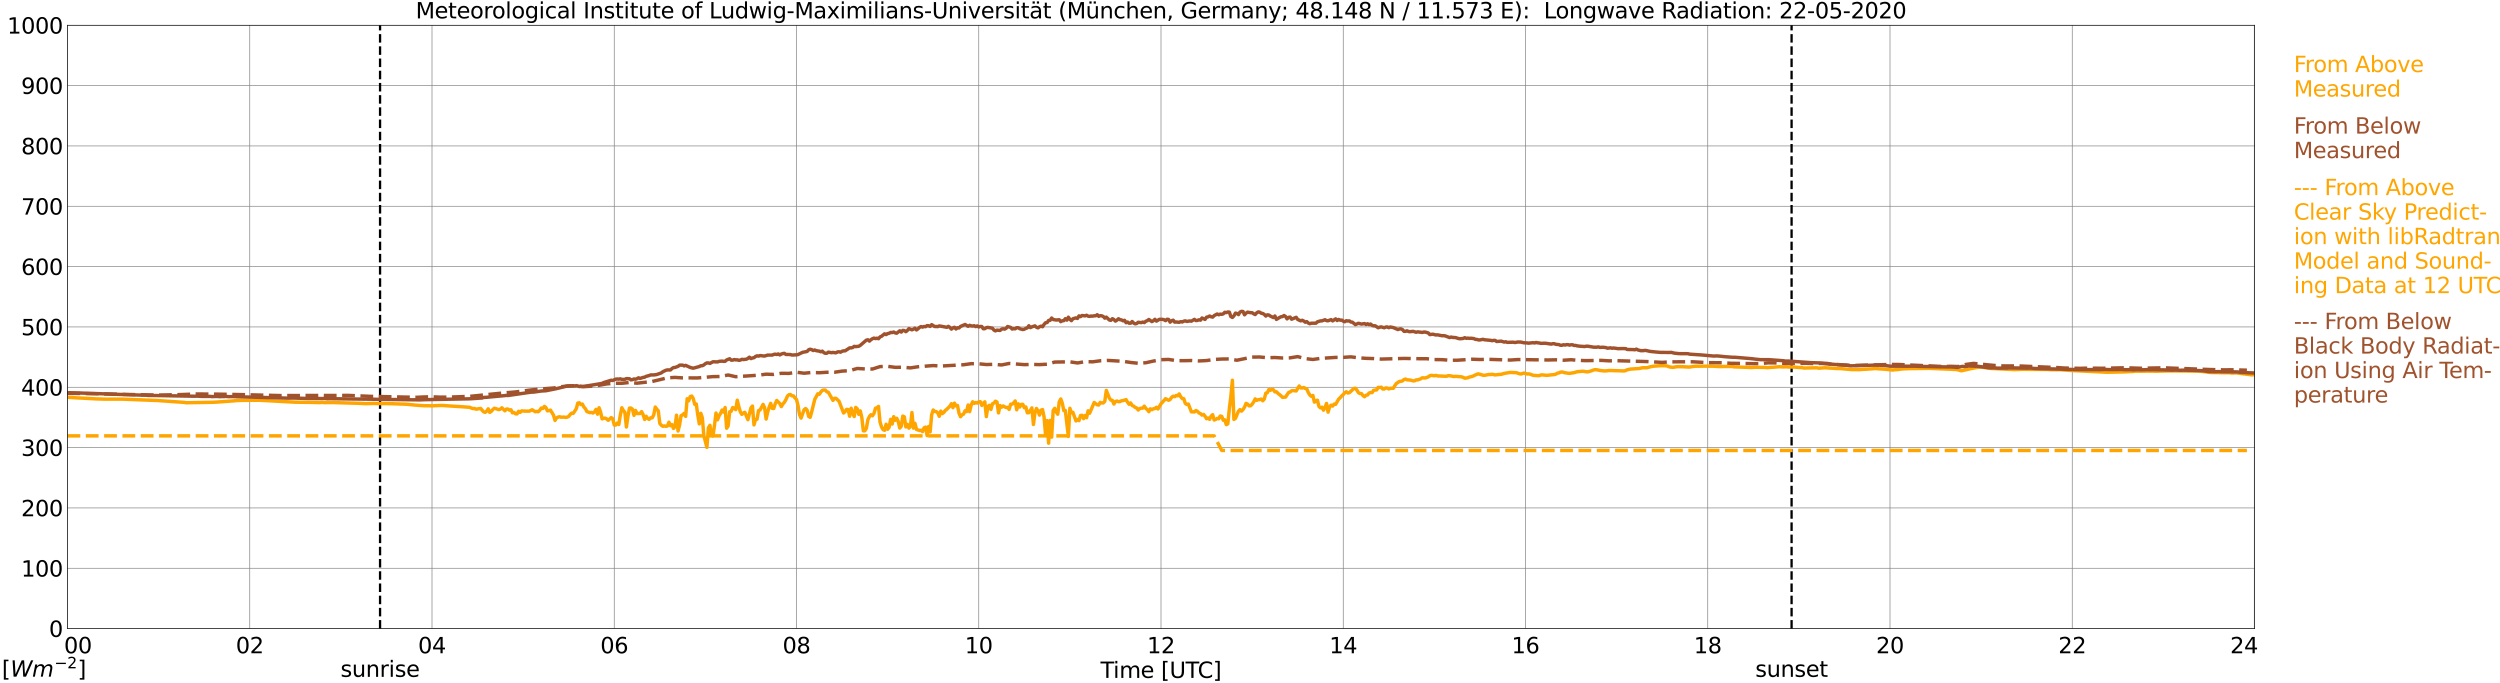
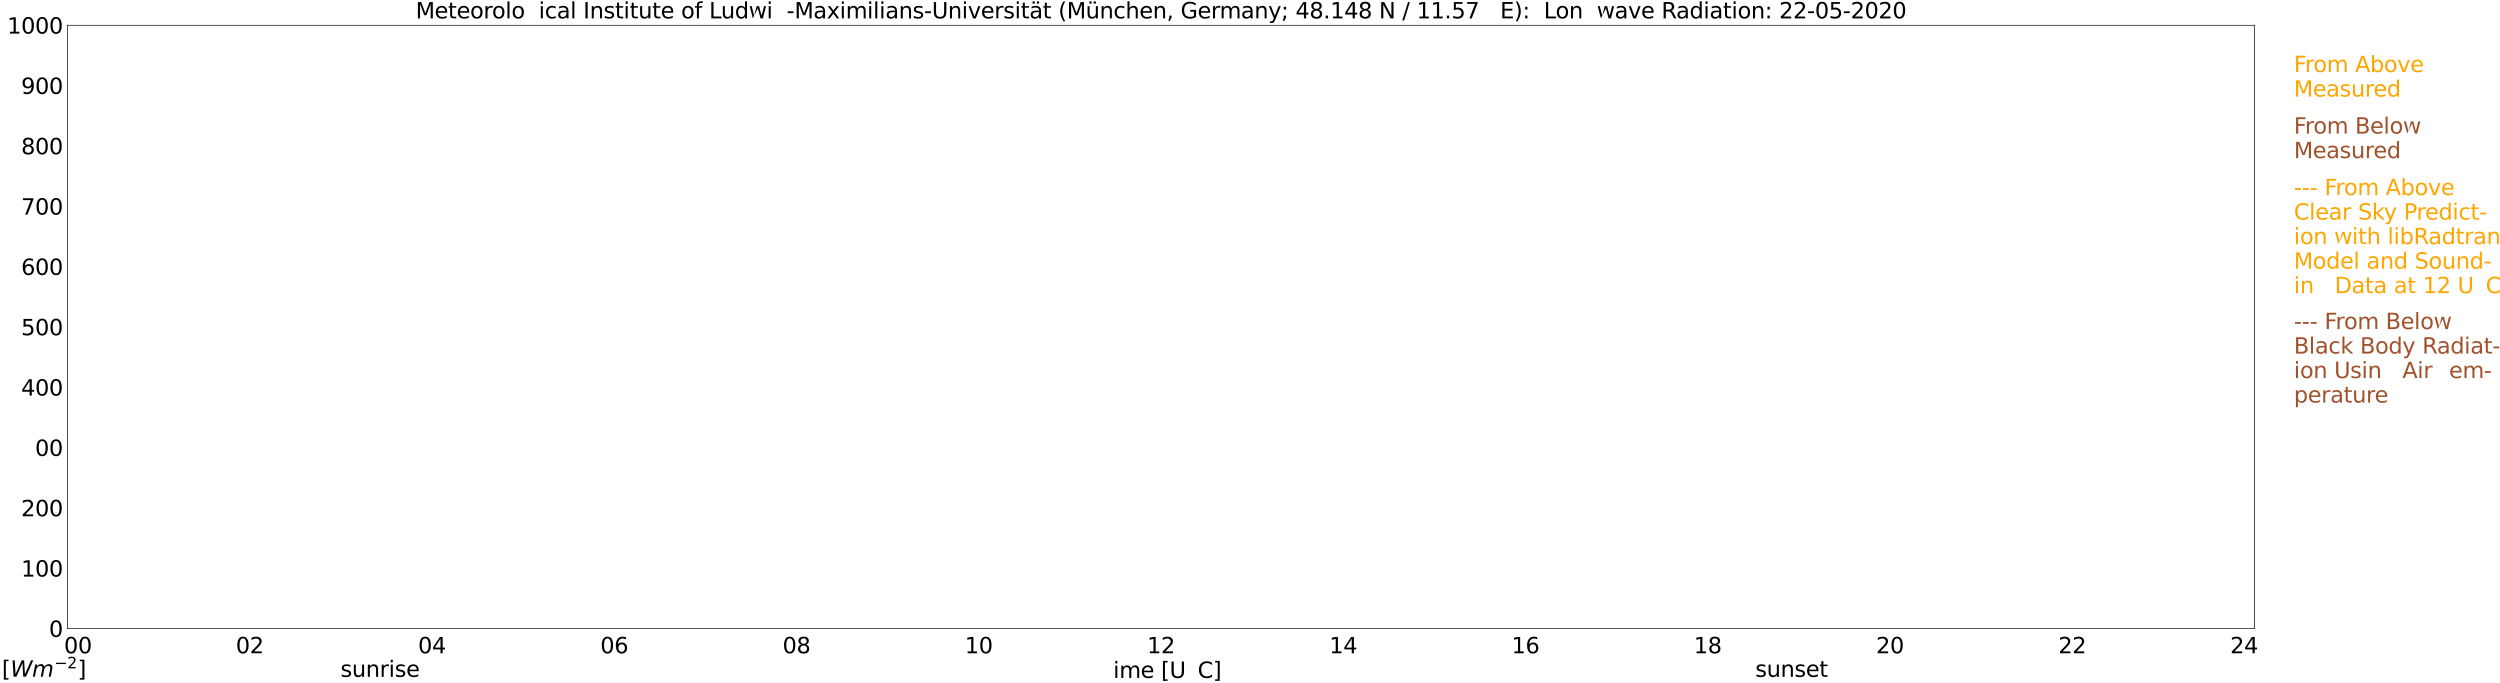
<svg xmlns="http://www.w3.org/2000/svg" xmlns:xlink="http://www.w3.org/1999/xlink" width="1085.4pt" height="296.64pt" viewBox="0 0 1085.4 296.64" version="1.1">
  <defs>
    <style type="text/css">*{stroke-linejoin: round; stroke-linecap: butt}</style>
  </defs>
  <g id="figure_1">
    <g id="patch_1">
      <path d="M 0 296.64  L 1085.4 296.64  L 1085.4 0  L 0 0  z " style="fill: #ffffff" />
    </g>
    <g id="axes_1">
      <g id="patch_2">
        <path d="M 29.306 272.909  L 978.814 272.909  L 978.814 10.976  L 29.306 10.976  z " style="fill: #ffffff" />
      </g>
      <g id="patch_3">
        <path d="M 978.814 272.909  L 978.814 272.909  L 978.814 10.976  L 978.814 10.976  z " clip-path="url(#p43831f211d)" style="fill: #d3d3d3; opacity: 0.25; stroke: #d3d3d3; stroke-linejoin: miter" />
      </g>
      <g id="matplotlib.axis_1">
        <g id="xtick_1">
          <g id="line2d_1">
            <path d="M 29.306 272.909  L 29.306 10.976  " clip-path="url(#p43831f211d)" style="fill: none; stroke: #808080; stroke-width: 0.3; stroke-linecap: square" />
          </g>
          <g id="line2d_2" />
          <g id="text_1">
            <g transform="translate(18.733 283.627) scale(0.095 -0.095)">
              <defs>
                <path id="DejaVuSans-20" transform="scale(0.016)" />
                <path id="DejaVuSans-30" d="M 2034 4250  Q 1547 4250 1301 3770  Q 1056 3291 1056 2328  Q 1056 1369 1301 889  Q 1547 409 2034 409  Q 2525 409 2770 889  Q 3016 1369 3016 2328  Q 3016 3291 2770 3770  Q 2525 4250 2034 4250  z M 2034 4750  Q 2819 4750 3233 4129  Q 3647 3509 3647 2328  Q 3647 1150 3233 529  Q 2819 -91 2034 -91  Q 1250 -91 836 529  Q 422 1150 422 2328  Q 422 3509 836 4129  Q 1250 4750 2034 4750  z " transform="scale(0.016)" />
              </defs>
              <use xlink:href="#DejaVuSans-20" />
              <use xlink:href="#DejaVuSans-20" transform="translate(31.787 0)" />
              <use xlink:href="#DejaVuSans-20" transform="translate(63.574 0)" />
              <use xlink:href="#DejaVuSans-30" transform="translate(95.361 0)" />
              <use xlink:href="#DejaVuSans-30" transform="translate(158.984 0)" />
            </g>
          </g>
        </g>
        <g id="xtick_2">
          <g id="line2d_3">
            <path d="M 108.431 272.909  L 108.431 10.976  " clip-path="url(#p43831f211d)" style="fill: none; stroke: #808080; stroke-width: 0.3; stroke-linecap: square" />
          </g>
          <g id="line2d_4" />
          <g id="text_2">
            <g transform="translate(102.387 283.627) scale(0.095 -0.095)">
              <defs>
                <path id="DejaVuSans-32" d="M 1228 531  L 3431 531  L 3431 0  L 469 0  L 469 531  Q 828 903 1448 1529  Q 2069 2156 2228 2338  Q 2531 2678 2651 2914  Q 2772 3150 2772 3378  Q 2772 3750 2511 3984  Q 2250 4219 1831 4219  Q 1534 4219 1204 4116  Q 875 4013 500 3803  L 500 4441  Q 881 4594 1212 4672  Q 1544 4750 1819 4750  Q 2544 4750 2975 4387  Q 3406 4025 3406 3419  Q 3406 3131 3298 2873  Q 3191 2616 2906 2266  Q 2828 2175 2409 1742  Q 1991 1309 1228 531  z " transform="scale(0.016)" />
              </defs>
              <use xlink:href="#DejaVuSans-30" />
              <use xlink:href="#DejaVuSans-32" transform="translate(63.623 0)" />
            </g>
          </g>
        </g>
        <g id="xtick_3">
          <g id="line2d_5">
            <path d="M 187.557 272.909  L 187.557 10.976  " clip-path="url(#p43831f211d)" style="fill: none; stroke: #808080; stroke-width: 0.3; stroke-linecap: square" />
          </g>
          <g id="line2d_6" />
          <g id="text_3">
            <g transform="translate(181.513 283.627) scale(0.095 -0.095)">
              <defs>
                <path id="DejaVuSans-34" d="M 2419 4116  L 825 1625  L 2419 1625  L 2419 4116  z M 2253 4666  L 3047 4666  L 3047 1625  L 3713 1625  L 3713 1100  L 3047 1100  L 3047 0  L 2419 0  L 2419 1100  L 313 1100  L 313 1709  L 2253 4666  z " transform="scale(0.016)" />
              </defs>
              <use xlink:href="#DejaVuSans-30" />
              <use xlink:href="#DejaVuSans-34" transform="translate(63.623 0)" />
            </g>
          </g>
        </g>
        <g id="xtick_4">
          <g id="line2d_7">
            <path d="M 266.683 272.909  L 266.683 10.976  " clip-path="url(#p43831f211d)" style="fill: none; stroke: #808080; stroke-width: 0.3; stroke-linecap: square" />
          </g>
          <g id="line2d_8" />
          <g id="text_4">
            <g transform="translate(260.638 283.627) scale(0.095 -0.095)">
              <defs>
                <path id="DejaVuSans-36" d="M 2113 2584  Q 1688 2584 1439 2293  Q 1191 2003 1191 1497  Q 1191 994 1439 701  Q 1688 409 2113 409  Q 2538 409 2786 701  Q 3034 994 3034 1497  Q 3034 2003 2786 2293  Q 2538 2584 2113 2584  z M 3366 4563  L 3366 3988  Q 3128 4100 2886 4159  Q 2644 4219 2406 4219  Q 1781 4219 1451 3797  Q 1122 3375 1075 2522  Q 1259 2794 1537 2939  Q 1816 3084 2150 3084  Q 2853 3084 3261 2657  Q 3669 2231 3669 1497  Q 3669 778 3244 343  Q 2819 -91 2113 -91  Q 1303 -91 875 529  Q 447 1150 447 2328  Q 447 3434 972 4092  Q 1497 4750 2381 4750  Q 2619 4750 2861 4703  Q 3103 4656 3366 4563  z " transform="scale(0.016)" />
              </defs>
              <use xlink:href="#DejaVuSans-30" />
              <use xlink:href="#DejaVuSans-36" transform="translate(63.623 0)" />
            </g>
          </g>
        </g>
        <g id="xtick_5">
          <g id="line2d_9">
            <path d="M 345.808 272.909  L 345.808 10.976  " clip-path="url(#p43831f211d)" style="fill: none; stroke: #808080; stroke-width: 0.3; stroke-linecap: square" />
          </g>
          <g id="line2d_10" />
          <g id="text_5">
            <g transform="translate(339.764 283.627) scale(0.095 -0.095)">
              <defs>
                <path id="DejaVuSans-38" d="M 2034 2216  Q 1584 2216 1326 1975  Q 1069 1734 1069 1313  Q 1069 891 1326 650  Q 1584 409 2034 409  Q 2484 409 2743 651  Q 3003 894 3003 1313  Q 3003 1734 2745 1975  Q 2488 2216 2034 2216  z M 1403 2484  Q 997 2584 770 2862  Q 544 3141 544 3541  Q 544 4100 942 4425  Q 1341 4750 2034 4750  Q 2731 4750 3128 4425  Q 3525 4100 3525 3541  Q 3525 3141 3298 2862  Q 3072 2584 2669 2484  Q 3125 2378 3379 2068  Q 3634 1759 3634 1313  Q 3634 634 3220 271  Q 2806 -91 2034 -91  Q 1263 -91 848 271  Q 434 634 434 1313  Q 434 1759 690 2068  Q 947 2378 1403 2484  z M 1172 3481  Q 1172 3119 1398 2916  Q 1625 2713 2034 2713  Q 2441 2713 2670 2916  Q 2900 3119 2900 3481  Q 2900 3844 2670 4047  Q 2441 4250 2034 4250  Q 1625 4250 1398 4047  Q 1172 3844 1172 3481  z " transform="scale(0.016)" />
              </defs>
              <use xlink:href="#DejaVuSans-30" />
              <use xlink:href="#DejaVuSans-38" transform="translate(63.623 0)" />
            </g>
          </g>
        </g>
        <g id="xtick_6">
          <g id="line2d_11">
            <path d="M 424.934 272.909  L 424.934 10.976  " clip-path="url(#p43831f211d)" style="fill: none; stroke: #808080; stroke-width: 0.3; stroke-linecap: square" />
          </g>
          <g id="line2d_12" />
          <g id="text_6">
            <g transform="translate(418.89 283.627) scale(0.095 -0.095)">
              <defs>
                <path id="DejaVuSans-31" d="M 794 531  L 1825 531  L 1825 4091  L 703 3866  L 703 4441  L 1819 4666  L 2450 4666  L 2450 531  L 3481 531  L 3481 0  L 794 0  L 794 531  z " transform="scale(0.016)" />
              </defs>
              <use xlink:href="#DejaVuSans-31" />
              <use xlink:href="#DejaVuSans-30" transform="translate(63.623 0)" />
            </g>
          </g>
        </g>
        <g id="xtick_7">
          <g id="line2d_13">
            <path d="M 504.06 272.909  L 504.06 10.976  " clip-path="url(#p43831f211d)" style="fill: none; stroke: #808080; stroke-width: 0.3; stroke-linecap: square" />
          </g>
          <g id="line2d_14" />
          <g id="text_7">
            <g transform="translate(498.015 283.627) scale(0.095 -0.095)">
              <use xlink:href="#DejaVuSans-31" />
              <use xlink:href="#DejaVuSans-32" transform="translate(63.623 0)" />
            </g>
          </g>
        </g>
        <g id="xtick_8">
          <g id="line2d_15">
            <path d="M 583.185 272.909  L 583.185 10.976  " clip-path="url(#p43831f211d)" style="fill: none; stroke: #808080; stroke-width: 0.3; stroke-linecap: square" />
          </g>
          <g id="line2d_16" />
          <g id="text_8">
            <g transform="translate(577.141 283.627) scale(0.095 -0.095)">
              <use xlink:href="#DejaVuSans-31" />
              <use xlink:href="#DejaVuSans-34" transform="translate(63.623 0)" />
            </g>
          </g>
        </g>
        <g id="xtick_9">
          <g id="line2d_17">
            <path d="M 662.311 272.909  L 662.311 10.976  " clip-path="url(#p43831f211d)" style="fill: none; stroke: #808080; stroke-width: 0.3; stroke-linecap: square" />
          </g>
          <g id="line2d_18" />
          <g id="text_9">
            <g transform="translate(656.267 283.627) scale(0.095 -0.095)">
              <use xlink:href="#DejaVuSans-31" />
              <use xlink:href="#DejaVuSans-36" transform="translate(63.623 0)" />
            </g>
          </g>
        </g>
        <g id="xtick_10">
          <g id="line2d_19">
            <path d="M 741.437 272.909  L 741.437 10.976  " clip-path="url(#p43831f211d)" style="fill: none; stroke: #808080; stroke-width: 0.3; stroke-linecap: square" />
          </g>
          <g id="line2d_20" />
          <g id="text_10">
            <g transform="translate(735.392 283.627) scale(0.095 -0.095)">
              <use xlink:href="#DejaVuSans-31" />
              <use xlink:href="#DejaVuSans-38" transform="translate(63.623 0)" />
            </g>
          </g>
        </g>
        <g id="xtick_11">
          <g id="line2d_21">
            <path d="M 820.562 272.909  L 820.562 10.976  " clip-path="url(#p43831f211d)" style="fill: none; stroke: #808080; stroke-width: 0.3; stroke-linecap: square" />
          </g>
          <g id="line2d_22" />
          <g id="text_11">
            <g transform="translate(814.518 283.627) scale(0.095 -0.095)">
              <use xlink:href="#DejaVuSans-32" />
              <use xlink:href="#DejaVuSans-30" transform="translate(63.623 0)" />
            </g>
          </g>
        </g>
        <g id="xtick_12">
          <g id="line2d_23">
            <path d="M 899.688 272.909  L 899.688 10.976  " clip-path="url(#p43831f211d)" style="fill: none; stroke: #808080; stroke-width: 0.3; stroke-linecap: square" />
          </g>
          <g id="line2d_24" />
          <g id="text_12">
            <g transform="translate(893.644 283.627) scale(0.095 -0.095)">
              <use xlink:href="#DejaVuSans-32" />
              <use xlink:href="#DejaVuSans-32" transform="translate(63.623 0)" />
            </g>
          </g>
        </g>
        <g id="xtick_13">
          <g id="line2d_25">
            <path d="M 978.814 272.909  L 978.814 10.976  " clip-path="url(#p43831f211d)" style="fill: none; stroke: #808080; stroke-width: 0.3; stroke-linecap: square" />
          </g>
          <g id="line2d_26" />
          <g id="text_13">
            <g transform="translate(968.241 283.627) scale(0.095 -0.095)">
              <use xlink:href="#DejaVuSans-32" />
              <use xlink:href="#DejaVuSans-34" transform="translate(63.623 0)" />
              <use xlink:href="#DejaVuSans-20" transform="translate(127.246 0)" />
              <use xlink:href="#DejaVuSans-20" transform="translate(159.033 0)" />
              <use xlink:href="#DejaVuSans-20" transform="translate(190.82 0)" />
            </g>
          </g>
        </g>
        <g id="text_14">
          <g transform="translate(477.806 294.322) scale(0.095 -0.095)">
            <defs>
-               <path id="DejaVuSans-54" d="M -19 4666  L 3928 4666  L 3928 4134  L 2272 4134  L 2272 0  L 1638 0  L 1638 4134  L -19 4134  L -19 4666  z " transform="scale(0.016)" />
              <path id="DejaVuSans-69" d="M 603 3500  L 1178 3500  L 1178 0  L 603 0  L 603 3500  z M 603 4863  L 1178 4863  L 1178 4134  L 603 4134  L 603 4863  z " transform="scale(0.016)" />
              <path id="DejaVuSans-6d" d="M 3328 2828  Q 3544 3216 3844 3400  Q 4144 3584 4550 3584  Q 5097 3584 5394 3201  Q 5691 2819 5691 2113  L 5691 0  L 5113 0  L 5113 2094  Q 5113 2597 4934 2840  Q 4756 3084 4391 3084  Q 3944 3084 3684 2787  Q 3425 2491 3425 1978  L 3425 0  L 2847 0  L 2847 2094  Q 2847 2600 2669 2842  Q 2491 3084 2119 3084  Q 1678 3084 1418 2786  Q 1159 2488 1159 1978  L 1159 0  L 581 0  L 581 3500  L 1159 3500  L 1159 2956  Q 1356 3278 1631 3431  Q 1906 3584 2284 3584  Q 2666 3584 2933 3390  Q 3200 3197 3328 2828  z " transform="scale(0.016)" />
              <path id="DejaVuSans-65" d="M 3597 1894  L 3597 1613  L 953 1613  Q 991 1019 1311 708  Q 1631 397 2203 397  Q 2534 397 2845 478  Q 3156 559 3463 722  L 3463 178  Q 3153 47 2828 -22  Q 2503 -91 2169 -91  Q 1331 -91 842 396  Q 353 884 353 1716  Q 353 2575 817 3079  Q 1281 3584 2069 3584  Q 2775 3584 3186 3129  Q 3597 2675 3597 1894  z M 3022 2063  Q 3016 2534 2758 2815  Q 2500 3097 2075 3097  Q 1594 3097 1305 2825  Q 1016 2553 972 2059  L 3022 2063  z " transform="scale(0.016)" />
              <path id="DejaVuSans-5b" d="M 550 4863  L 1875 4863  L 1875 4416  L 1125 4416  L 1125 -397  L 1875 -397  L 1875 -844  L 550 -844  L 550 4863  z " transform="scale(0.016)" />
              <path id="DejaVuSans-55" d="M 556 4666  L 1191 4666  L 1191 1831  Q 1191 1081 1462 751  Q 1734 422 2344 422  Q 2950 422 3222 751  Q 3494 1081 3494 1831  L 3494 4666  L 4128 4666  L 4128 1753  Q 4128 841 3676 375  Q 3225 -91 2344 -91  Q 1459 -91 1007 375  Q 556 841 556 1753  L 556 4666  z " transform="scale(0.016)" />
              <path id="DejaVuSans-43" d="M 4122 4306  L 4122 3641  Q 3803 3938 3442 4084  Q 3081 4231 2675 4231  Q 1875 4231 1450 3742  Q 1025 3253 1025 2328  Q 1025 1406 1450 917  Q 1875 428 2675 428  Q 3081 428 3442 575  Q 3803 722 4122 1019  L 4122 359  Q 3791 134 3420 21  Q 3050 -91 2638 -91  Q 1578 -91 968 557  Q 359 1206 359 2328  Q 359 3453 968 4101  Q 1578 4750 2638 4750  Q 3056 4750 3426 4639  Q 3797 4528 4122 4306  z " transform="scale(0.016)" />
              <path id="DejaVuSans-5d" d="M 1947 4863  L 1947 -844  L 622 -844  L 622 -397  L 1369 -397  L 1369 4416  L 622 4416  L 622 4863  L 1947 4863  z " transform="scale(0.016)" />
            </defs>
            <use xlink:href="#DejaVuSans-54" />
            <use xlink:href="#DejaVuSans-69" transform="translate(57.959 0)" />
            <use xlink:href="#DejaVuSans-6d" transform="translate(85.742 0)" />
            <use xlink:href="#DejaVuSans-65" transform="translate(183.154 0)" />
            <use xlink:href="#DejaVuSans-20" transform="translate(244.678 0)" />
            <use xlink:href="#DejaVuSans-5b" transform="translate(276.465 0)" />
            <use xlink:href="#DejaVuSans-55" transform="translate(315.479 0)" />
            <use xlink:href="#DejaVuSans-54" transform="translate(388.672 0)" />
            <use xlink:href="#DejaVuSans-43" transform="translate(443.881 0)" />
            <use xlink:href="#DejaVuSans-5d" transform="translate(513.705 0)" />
          </g>
        </g>
      </g>
      <g id="matplotlib.axis_2">
        <g id="ytick_1">
          <g id="line2d_27">
            <path d="M 29.306 272.909  L 978.814 272.909  " clip-path="url(#p43831f211d)" style="fill: none; stroke: #808080; stroke-width: 0.3; stroke-linecap: square" />
          </g>
          <g id="line2d_28" />
          <g id="text_15">
            <g transform="translate(21.261 276.518) scale(0.095 -0.095)">
              <use xlink:href="#DejaVuSans-30" />
            </g>
          </g>
        </g>
        <g id="ytick_2">
          <g id="line2d_29">
            <path d="M 29.306 246.715  L 978.814 246.715  " clip-path="url(#p43831f211d)" style="fill: none; stroke: #808080; stroke-width: 0.3; stroke-linecap: square" />
          </g>
          <g id="line2d_30" />
          <g id="text_16">
            <g transform="translate(9.173 250.325) scale(0.095 -0.095)">
              <use xlink:href="#DejaVuSans-31" />
              <use xlink:href="#DejaVuSans-30" transform="translate(63.623 0)" />
              <use xlink:href="#DejaVuSans-30" transform="translate(127.246 0)" />
            </g>
          </g>
        </g>
        <g id="ytick_3">
          <g id="line2d_31">
            <path d="M 29.306 220.522  L 978.814 220.522  " clip-path="url(#p43831f211d)" style="fill: none; stroke: #808080; stroke-width: 0.3; stroke-linecap: square" />
          </g>
          <g id="line2d_32" />
          <g id="text_17">
            <g transform="translate(9.173 224.131) scale(0.095 -0.095)">
              <use xlink:href="#DejaVuSans-32" />
              <use xlink:href="#DejaVuSans-30" transform="translate(63.623 0)" />
              <use xlink:href="#DejaVuSans-30" transform="translate(127.246 0)" />
            </g>
          </g>
        </g>
        <g id="ytick_4">
          <g id="line2d_33">
            <path d="M 29.306 194.329  L 978.814 194.329  " clip-path="url(#p43831f211d)" style="fill: none; stroke: #808080; stroke-width: 0.3; stroke-linecap: square" />
          </g>
          <g id="line2d_34" />
          <g id="text_18">
            <g transform="translate(9.173 197.938) scale(0.095 -0.095)">
              <defs>
-                 <path id="DejaVuSans-33" d="M 2597 2516  Q 3050 2419 3304 2112  Q 3559 1806 3559 1356  Q 3559 666 3084 287  Q 2609 -91 1734 -91  Q 1441 -91 1130 -33  Q 819 25 488 141  L 488 750  Q 750 597 1062 519  Q 1375 441 1716 441  Q 2309 441 2620 675  Q 2931 909 2931 1356  Q 2931 1769 2642 2001  Q 2353 2234 1838 2234  L 1294 2234  L 1294 2753  L 1863 2753  Q 2328 2753 2575 2939  Q 2822 3125 2822 3475  Q 2822 3834 2567 4026  Q 2313 4219 1838 4219  Q 1578 4219 1281 4162  Q 984 4106 628 3988  L 628 4550  Q 988 4650 1302 4700  Q 1616 4750 1894 4750  Q 2613 4750 3031 4423  Q 3450 4097 3450 3541  Q 3450 3153 3228 2886  Q 3006 2619 2597 2516  z " transform="scale(0.016)" />
-               </defs>
+                 </defs>
              <use xlink:href="#DejaVuSans-33" />
              <use xlink:href="#DejaVuSans-30" transform="translate(63.623 0)" />
              <use xlink:href="#DejaVuSans-30" transform="translate(127.246 0)" />
            </g>
          </g>
        </g>
        <g id="ytick_5">
          <g id="line2d_35">
            <path d="M 29.306 168.136  L 978.814 168.136  " clip-path="url(#p43831f211d)" style="fill: none; stroke: #808080; stroke-width: 0.3; stroke-linecap: square" />
          </g>
          <g id="line2d_36" />
          <g id="text_19">
            <g transform="translate(9.173 171.745) scale(0.095 -0.095)">
              <use xlink:href="#DejaVuSans-34" />
              <use xlink:href="#DejaVuSans-30" transform="translate(63.623 0)" />
              <use xlink:href="#DejaVuSans-30" transform="translate(127.246 0)" />
            </g>
          </g>
        </g>
        <g id="ytick_6">
          <g id="line2d_37">
            <path d="M 29.306 141.942  L 978.814 141.942  " clip-path="url(#p43831f211d)" style="fill: none; stroke: #808080; stroke-width: 0.3; stroke-linecap: square" />
          </g>
          <g id="line2d_38" />
          <g id="text_20">
            <g transform="translate(9.173 145.551) scale(0.095 -0.095)">
              <defs>
                <path id="DejaVuSans-35" d="M 691 4666  L 3169 4666  L 3169 4134  L 1269 4134  L 1269 2991  Q 1406 3038 1543 3061  Q 1681 3084 1819 3084  Q 2600 3084 3056 2656  Q 3513 2228 3513 1497  Q 3513 744 3044 326  Q 2575 -91 1722 -91  Q 1428 -91 1123 -41  Q 819 9 494 109  L 494 744  Q 775 591 1075 516  Q 1375 441 1709 441  Q 2250 441 2565 725  Q 2881 1009 2881 1497  Q 2881 1984 2565 2268  Q 2250 2553 1709 2553  Q 1456 2553 1204 2497  Q 953 2441 691 2322  L 691 4666  z " transform="scale(0.016)" />
              </defs>
              <use xlink:href="#DejaVuSans-35" />
              <use xlink:href="#DejaVuSans-30" transform="translate(63.623 0)" />
              <use xlink:href="#DejaVuSans-30" transform="translate(127.246 0)" />
            </g>
          </g>
        </g>
        <g id="ytick_7">
          <g id="line2d_39">
            <path d="M 29.306 115.749  L 978.814 115.749  " clip-path="url(#p43831f211d)" style="fill: none; stroke: #808080; stroke-width: 0.3; stroke-linecap: square" />
          </g>
          <g id="line2d_40" />
          <g id="text_21">
            <g transform="translate(9.173 119.358) scale(0.095 -0.095)">
              <use xlink:href="#DejaVuSans-36" />
              <use xlink:href="#DejaVuSans-30" transform="translate(63.623 0)" />
              <use xlink:href="#DejaVuSans-30" transform="translate(127.246 0)" />
            </g>
          </g>
        </g>
        <g id="ytick_8">
          <g id="line2d_41">
            <path d="M 29.306 89.556  L 978.814 89.556  " clip-path="url(#p43831f211d)" style="fill: none; stroke: #808080; stroke-width: 0.3; stroke-linecap: square" />
          </g>
          <g id="line2d_42" />
          <g id="text_22">
            <g transform="translate(9.173 93.165) scale(0.095 -0.095)">
              <defs>
                <path id="DejaVuSans-37" d="M 525 4666  L 3525 4666  L 3525 4397  L 1831 0  L 1172 0  L 2766 4134  L 525 4134  L 525 4666  z " transform="scale(0.016)" />
              </defs>
              <use xlink:href="#DejaVuSans-37" />
              <use xlink:href="#DejaVuSans-30" transform="translate(63.623 0)" />
              <use xlink:href="#DejaVuSans-30" transform="translate(127.246 0)" />
            </g>
          </g>
        </g>
        <g id="ytick_9">
          <g id="line2d_43">
            <path d="M 29.306 63.362  L 978.814 63.362  " clip-path="url(#p43831f211d)" style="fill: none; stroke: #808080; stroke-width: 0.3; stroke-linecap: square" />
          </g>
          <g id="line2d_44" />
          <g id="text_23">
            <g transform="translate(9.173 66.972) scale(0.095 -0.095)">
              <use xlink:href="#DejaVuSans-38" />
              <use xlink:href="#DejaVuSans-30" transform="translate(63.623 0)" />
              <use xlink:href="#DejaVuSans-30" transform="translate(127.246 0)" />
            </g>
          </g>
        </g>
        <g id="ytick_10">
          <g id="line2d_45">
            <path d="M 29.306 37.169  L 978.814 37.169  " clip-path="url(#p43831f211d)" style="fill: none; stroke: #808080; stroke-width: 0.3; stroke-linecap: square" />
          </g>
          <g id="line2d_46" />
          <g id="text_24">
            <g transform="translate(9.173 40.778) scale(0.095 -0.095)">
              <defs>
                <path id="DejaVuSans-39" d="M 703 97  L 703 672  Q 941 559 1184 500  Q 1428 441 1663 441  Q 2288 441 2617 861  Q 2947 1281 2994 2138  Q 2813 1869 2534 1725  Q 2256 1581 1919 1581  Q 1219 1581 811 2004  Q 403 2428 403 3163  Q 403 3881 828 4315  Q 1253 4750 1959 4750  Q 2769 4750 3195 4129  Q 3622 3509 3622 2328  Q 3622 1225 3098 567  Q 2575 -91 1691 -91  Q 1453 -91 1209 -44  Q 966 3 703 97  z M 1959 2075  Q 2384 2075 2632 2365  Q 2881 2656 2881 3163  Q 2881 3666 2632 3958  Q 2384 4250 1959 4250  Q 1534 4250 1286 3958  Q 1038 3666 1038 3163  Q 1038 2656 1286 2365  Q 1534 2075 1959 2075  z " transform="scale(0.016)" />
              </defs>
              <use xlink:href="#DejaVuSans-39" />
              <use xlink:href="#DejaVuSans-30" transform="translate(63.623 0)" />
              <use xlink:href="#DejaVuSans-30" transform="translate(127.246 0)" />
            </g>
          </g>
        </g>
        <g id="ytick_11">
          <g id="line2d_47">
            <path d="M 29.306 10.976  L 978.814 10.976  " clip-path="url(#p43831f211d)" style="fill: none; stroke: #808080; stroke-width: 0.3; stroke-linecap: square" />
          </g>
          <g id="line2d_48" />
          <g id="text_25">
            <g transform="translate(3.128 14.585) scale(0.095 -0.095)">
              <use xlink:href="#DejaVuSans-31" />
              <use xlink:href="#DejaVuSans-30" transform="translate(63.623 0)" />
              <use xlink:href="#DejaVuSans-30" transform="translate(127.246 0)" />
              <use xlink:href="#DejaVuSans-30" transform="translate(190.869 0)" />
            </g>
          </g>
        </g>
      </g>
      <g id="line2d_49">
        <path d="M 165.006 272.909  L 165.006 10.976  " clip-path="url(#p43831f211d)" style="fill: none; stroke-dasharray: 3.7,1.6; stroke-dashoffset: 0; stroke: #000000" />
      </g>
      <g id="line2d_50">
        <path d="M 777.835 272.909  L 777.835 10.976  " clip-path="url(#p43831f211d)" style="fill: none; stroke-dasharray: 3.7,1.6; stroke-dashoffset: 0; stroke: #000000" />
      </g>
      <g id="line2d_51">
        <path d="M 29.306 172.46  L 33.262 172.735  L 35.24 172.824  L 39.856 173.076  L 41.834 173.183  L 45.79 173.301  L 53.043 173.293  L 68.209 173.88  L 80.078 174.707  L 80.737 174.862  L 92.606 174.65  L 94.584 174.532  L 101.178 174.063  L 103.156 173.877  L 105.794 173.809  L 107.113 173.799  L 113.047 173.791  L 128.213 174.618  L 134.807 174.697  L 138.763 174.791  L 140.082 174.684  L 140.741 174.802  L 142.719 174.77  L 144.697 174.776  L 153.929 175.053  L 156.566 175.132  L 158.544 175.255  L 161.841 175.171  L 168.435 175.242  L 169.754 175.263  L 176.348 175.496  L 180.304 175.881  L 182.282 176.033  L 184.26 176.151  L 185.579 176.143  L 187.557 176.2  L 188.876 176.132  L 190.854 176.056  L 192.173 176.028  L 194.151 176.18  L 197.448 176.397  L 199.426 176.512  L 204.042 176.847  L 204.701 177.212  L 205.36 177.369  L 206.02 177.337  L 206.679 177.662  L 208.657 177.324  L 209.976 178.817  L 210.635 179.014  L 211.295 178.553  L 211.954 177.497  L 212.614 179.032  L 213.273 178.608  L 213.932 177.843  L 214.592 177.253  L 215.251 177.408  L 216.57 177.851  L 217.229 177.646  L 217.889 177.039  L 219.207 178.346  L 219.867 177.612  L 220.526 177.599  L 221.186 178.073  L 221.845 177.903  L 222.504 179.234  L 223.164 179.1  L 223.823 179.668  L 224.482 179.703  L 225.142 178.571  L 225.801 179.04  L 226.461 178.403  L 227.779 178.482  L 229.757 178.516  L 231.076 177.903  L 232.395 178.77  L 233.054 178.6  L 233.714 178.752  L 234.373 178.079  L 235.033 177.146  L 235.692 177.34  L 236.351 176.449  L 237.011 176.96  L 237.67 178.369  L 238.329 178.288  L 238.989 178.065  L 240.308 180.224  L 240.967 182.529  L 241.626 181.452  L 242.286 181.088  L 242.945 180.934  L 243.604 181.127  L 244.923 181.096  L 245.583 181.219  L 246.242 181.106  L 246.901 180.805  L 247.561 179.933  L 248.22 179.367  L 248.88 179.467  L 250.198 177.453  L 250.858 175.003  L 251.517 174.872  L 252.176 175.645  L 252.836 175.425  L 253.495 176.714  L 254.155 177.429  L 254.814 178.691  L 256.133 179.158  L 256.792 179.053  L 257.451 179.32  L 258.111 178.859  L 258.77 177.741  L 259.43 179.823  L 260.089 177.039  L 260.748 178.854  L 261.408 181.858  L 262.067 181.583  L 262.726 181.541  L 263.386 181.858  L 264.045 182.474  L 265.364 181.308  L 266.023 181.793  L 266.683 184.514  L 267.342 184.54  L 268.002 183.671  L 268.661 184.289  L 269.32 180.164  L 269.98 177.031  L 270.639 178.23  L 271.298 179.003  L 271.958 185.384  L 272.617 180.831  L 273.277 177.196  L 273.936 177.17  L 274.595 177.67  L 275.255 180.334  L 275.914 178.209  L 276.573 179.548  L 277.892 179.519  L 278.552 178.702  L 279.211 179.999  L 279.87 182.102  L 280.53 180.735  L 281.189 181.706  L 281.849 182.065  L 282.508 181.387  L 283.167 181.397  L 283.827 180.122  L 284.486 176.716  L 285.145 177.644  L 285.805 178.367  L 286.464 183.867  L 287.124 184.635  L 287.783 185.09  L 288.442 184.905  L 289.102 185.111  L 289.761 184.949  L 290.42 183.304  L 291.08 184.826  L 291.739 184.339  L 292.399 186.01  L 293.058 185.25  L 293.717 180.263  L 294.377 187.12  L 295.036 184.53  L 295.696 180.441  L 296.355 180.153  L 297.014 179.49  L 297.674 180.776  L 298.333 173.12  L 298.992 174.034  L 299.652 172.203  L 300.311 171.947  L 300.971 172.997  L 301.63 175.574  L 302.289 175.383  L 302.949 180.158  L 303.608 184.027  L 304.267 179.443  L 304.927 181.418  L 305.586 189.166  L 306.905 194.227  L 307.564 185.764  L 308.224 184.656  L 308.883 188.862  L 309.543 189.245  L 310.202 184.687  L 310.861 179.328  L 311.521 182.264  L 312.18 180.559  L 312.839 179.469  L 313.499 178.018  L 314.158 178.909  L 314.818 176.929  L 315.477 185.913  L 316.136 184.91  L 316.796 178.786  L 317.455 178.563  L 318.114 176.942  L 318.774 177.285  L 319.433 177.848  L 320.093 173.757  L 320.752 176.536  L 321.411 178.762  L 322.071 179.902  L 322.73 179.299  L 323.39 179.019  L 324.708 182.214  L 326.027 177.117  L 326.686 176.297  L 327.346 184.472  L 328.005 182.196  L 328.665 182.018  L 329.324 178.262  L 329.983 178.013  L 331.302 175.574  L 331.961 177.015  L 332.621 181.932  L 333.28 179.032  L 333.94 176.716  L 334.599 175.124  L 335.258 177.295  L 335.918 177.358  L 336.577 175.297  L 337.236 173.867  L 338.555 175.197  L 339.215 176.52  L 339.874 175.428  L 340.533 174.671  L 341.193 173.544  L 341.852 172.044  L 342.512 171.37  L 343.171 171.274  L 343.83 171.863  L 344.49 171.868  L 345.149 172.764  L 345.808 173.406  L 346.468 176.117  L 347.127 180.006  L 347.787 181.515  L 349.105 177.877  L 349.765 177.374  L 350.424 178.058  L 351.083 180.782  L 351.743 181.185  L 352.402 178.799  L 353.721 173.416  L 355.04 170.972  L 355.699 171.182  L 356.359 170.21  L 357.018 169.466  L 357.677 169.325  L 358.337 169.372  L 358.996 170.108  L 359.655 170.333  L 361.634 173.827  L 362.293 172.95  L 362.952 172.937  L 364.271 174.212  L 366.249 179.315  L 366.909 178.671  L 367.568 177.722  L 368.227 177.832  L 368.887 180.711  L 369.546 177.232  L 370.206 179.488  L 370.865 180.839  L 371.524 176.881  L 372.184 177.471  L 372.843 179.899  L 373.502 178.398  L 374.162 181.261  L 374.821 187.042  L 375.481 187.024  L 376.14 185.981  L 376.799 182.23  L 377.459 180.824  L 378.118 180.048  L 378.777 180.522  L 379.437 179.519  L 380.096 177.253  L 380.756 177.002  L 381.415 176.447  L 382.074 183.191  L 382.734 185.368  L 383.393 186.528  L 384.053 186.824  L 384.712 184.179  L 385.371 186.371  L 386.031 185.494  L 386.69 182.052  L 387.349 184.079  L 388.009 180.91  L 388.668 182.476  L 389.328 181.604  L 389.987 183.026  L 390.646 185.84  L 391.306 185.046  L 391.965 180.645  L 392.624 180.978  L 393.284 185.35  L 393.943 184.239  L 394.603 185.871  L 395.262 185.14  L 395.921 179.105  L 396.581 185.871  L 397.24 183.797  L 397.899 186.437  L 399.218 186.906  L 399.878 186.801  L 400.537 187.385  L 401.196 185.761  L 401.856 185.436  L 402.515 189.114  L 403.175 185.153  L 403.834 187.506  L 404.493 180.033  L 405.153 178.013  L 405.812 178.644  L 406.471 178.699  L 407.131 179.205  L 407.79 180.755  L 408.45 178.487  L 409.109 179.569  L 409.768 179.048  L 410.428 178.186  L 411.087 177.662  L 412.406 176.355  L 413.065 175.281  L 413.725 176.984  L 414.384 175.03  L 415.043 176.206  L 415.703 176.038  L 416.362 179.401  L 417.022 180.921  L 417.681 180.09  L 418.34 179.776  L 419 178.33  L 419.659 178.697  L 420.318 175.836  L 420.978 178.728  L 421.637 175.86  L 422.297 174.435  L 422.956 175.14  L 423.615 174.768  L 424.275 174.996  L 424.934 174.487  L 425.593 174.388  L 426.253 176.004  L 426.912 175.011  L 427.572 174.459  L 428.231 180.868  L 428.89 176.468  L 429.55 175.978  L 430.209 177.751  L 430.869 175.328  L 431.528 175.006  L 432.187 174.186  L 432.847 174.548  L 433.506 179.262  L 434.165 176.08  L 434.825 176.803  L 435.484 176.253  L 436.803 176.939  L 437.462 176.863  L 438.122 177.738  L 438.781 175.512  L 439.44 175.451  L 440.1 174.927  L 440.759 174.074  L 441.419 177.908  L 442.078 175.323  L 442.737 176.714  L 443.397 175.574  L 444.056 175.543  L 444.716 177.02  L 445.375 176.677  L 446.034 179.218  L 446.694 179.155  L 448.012 177.107  L 448.672 184.294  L 449.331 179.236  L 449.991 177.353  L 450.65 178.343  L 451.309 180.226  L 451.969 178.094  L 452.628 177.819  L 453.287 180.991  L 453.947 188.873  L 454.606 182.597  L 455.266 192.409  L 455.925 182.531  L 456.584 189.792  L 457.244 178.215  L 457.903 177.282  L 458.563 178.843  L 459.222 179.833  L 459.881 174.477  L 460.541 173.222  L 461.2 175.019  L 461.859 178.259  L 462.519 178.189  L 463.838 189.478  L 464.497 177.256  L 465.156 179.228  L 465.816 179.027  L 467.134 182.754  L 467.794 182.115  L 468.453 182.626  L 469.113 180.407  L 469.772 180.315  L 470.431 181.753  L 471.091 180.394  L 471.75 181.355  L 472.409 178.361  L 473.069 179.414  L 475.047 174.752  L 476.366 175.755  L 477.025 175.834  L 477.685 174.697  L 478.344 174.946  L 479.003 174.935  L 479.663 174.225  L 480.322 169.5  L 481.641 172.853  L 482.3 173.696  L 482.96 173.838  L 483.619 175.409  L 484.278 174.317  L 484.938 174.113  L 485.597 174.411  L 486.256 174.343  L 486.916 174  L 487.575 173.914  L 488.894 173.51  L 489.553 174.639  L 490.213 175.527  L 490.872 174.938  L 491.532 176.064  L 492.191 176.326  L 492.85 176.897  L 493.51 177.117  L 494.169 178.013  L 494.828 177.363  L 495.488 177.198  L 496.147 177.164  L 496.807 176.339  L 497.466 177.301  L 498.125 177.856  L 498.785 178.733  L 499.444 177.502  L 500.103 177.866  L 500.763 177.481  L 501.422 177.398  L 502.082 176.806  L 502.741 177.552  L 504.06 175.32  L 506.038 173.102  L 507.357 173.775  L 508.016 173.474  L 508.675 172.499  L 509.335 172.023  L 509.994 172.224  L 510.654 171.695  L 511.313 171.824  L 511.972 171.025  L 512.632 172.287  L 513.291 173.055  L 513.95 173.11  L 514.61 175.155  L 515.269 175.603  L 515.929 175.417  L 517.247 178.796  L 518.566 178.838  L 519.226 178.228  L 519.885 178.587  L 520.544 179.297  L 521.204 179.574  L 521.863 180.216  L 522.522 179.925  L 523.182 180.685  L 523.841 181.788  L 524.501 181.468  L 525.16 182.07  L 525.819 180.677  L 526.479 180.033  L 527.138 182.351  L 527.797 182.091  L 528.457 181.664  L 529.116 181.806  L 529.776 180.619  L 530.435 180.782  L 531.094 182.461  L 531.754 182.275  L 532.413 184.365  L 533.073 184.001  L 533.732 177.4  L 534.391 172.086  L 535.051 165.087  L 535.71 182.091  L 536.369 181.67  L 537.688 178.529  L 538.348 177.838  L 539.007 178.503  L 539.666 177.806  L 540.326 176.782  L 540.985 175.124  L 541.644 175.451  L 542.304 176.216  L 542.963 176.164  L 543.623 175.483  L 544.282 174.527  L 544.941 173.183  L 545.601 173.809  L 546.26 173.516  L 546.919 173.487  L 547.579 173.256  L 548.238 173.992  L 548.898 173.272  L 549.557 170.692  L 550.216 170.527  L 550.876 169.12  L 551.535 169.479  L 552.195 168.919  L 552.854 169.209  L 553.513 170.145  L 554.173 170.105  L 554.832 170.781  L 556.151 171.831  L 556.81 172.507  L 558.129 172.4  L 559.448 170.409  L 560.107 170.181  L 560.766 169.655  L 561.426 169.574  L 562.745 169.733  L 564.063 167.578  L 564.723 168.413  L 565.382 168.447  L 566.042 168.246  L 566.701 168.67  L 567.36 168.858  L 568.02 170.446  L 568.679 171.509  L 569.338 172.059  L 569.998 171.693  L 570.657 174.584  L 571.317 174.042  L 571.976 173.759  L 572.635 176.481  L 573.295 177.073  L 573.954 176.779  L 574.613 178.084  L 575.273 176.85  L 575.932 175.161  L 576.592 178.935  L 577.251 176.719  L 577.91 175.91  L 578.57 176.303  L 579.229 175.433  L 579.889 175.546  L 581.207 173.262  L 581.867 172.664  L 582.526 171.884  L 583.185 171.315  L 583.845 170.493  L 584.504 170.103  L 585.164 170.619  L 585.823 170.49  L 587.801 168.665  L 588.46 168.576  L 589.12 169.377  L 589.779 170.496  L 590.439 170.857  L 591.098 170.888  L 591.757 171.75  L 592.417 172.245  L 593.076 171.583  L 593.736 171.478  L 594.395 170.647  L 595.054 170.396  L 595.714 170.472  L 596.373 169.43  L 597.692 169.285  L 598.351 168.162  L 599.011 168.251  L 599.67 168.104  L 600.329 168.906  L 600.989 168.882  L 601.648 168.432  L 602.307 168.487  L 602.967 168.861  L 603.626 168.604  L 604.945 168.565  L 605.604 167.363  L 606.264 166.488  L 607.582 165.597  L 608.242 165.553  L 608.901 165.359  L 609.561 164.778  L 610.22 164.571  L 610.879 164.906  L 612.198 164.995  L 613.517 165.362  L 614.176 165.333  L 614.836 164.927  L 615.495 164.948  L 616.814 164.471  L 617.473 164.023  L 618.792 164.107  L 620.111 163.622  L 620.77 163.122  L 621.429 162.952  L 622.748 163.167  L 623.408 162.97  L 624.067 163.203  L 628.023 163.384  L 628.683 163.106  L 629.342 163.12  L 630.661 163.374  L 631.32 163.486  L 631.98 163.379  L 634.617 163.62  L 635.276 163.856  L 635.936 164.212  L 637.255 164.013  L 637.914 163.712  L 639.233 163.421  L 641.211 162.499  L 641.87 162.321  L 643.189 162.687  L 643.848 162.91  L 644.508 162.949  L 646.486 162.575  L 647.145 162.617  L 647.805 162.48  L 649.123 162.766  L 651.102 162.549  L 651.761 162.53  L 653.08 162.114  L 655.717 161.689  L 658.355 161.807  L 659.674 162.273  L 660.333 162.368  L 661.652 161.964  L 662.97 162.363  L 663.63 162.334  L 664.289 162.428  L 665.608 162.947  L 667.586 163.088  L 668.246 163.114  L 668.905 162.816  L 669.564 162.763  L 671.542 162.957  L 674.18 162.687  L 674.839 162.624  L 675.499 162.433  L 676.158 162.022  L 676.817 161.907  L 677.477 161.587  L 678.136 161.488  L 679.455 161.836  L 680.774 162.04  L 681.433 162.088  L 683.411 161.805  L 684.73 161.391  L 686.708 161.207  L 687.368 161.176  L 688.686 161.404  L 689.346 161.448  L 690.664 161.087  L 691.983 160.592  L 692.643 160.482  L 693.302 160.539  L 694.621 160.838  L 696.599 161.063  L 697.918 160.953  L 698.577 160.854  L 705.171 161.045  L 705.83 160.88  L 706.49 160.534  L 707.808 160.251  L 711.765 159.979  L 713.083 159.662  L 715.062 159.665  L 716.38 159.282  L 717.699 159.01  L 719.018 158.905  L 720.996 158.764  L 722.974 158.792  L 723.633 158.855  L 724.952 159.34  L 726.271 159.479  L 728.249 159.177  L 730.887 159.23  L 733.524 159.371  L 734.843 159.128  L 736.162 158.999  L 739.459 158.976  L 743.415 158.981  L 746.712 159.156  L 748.031 159.117  L 751.987 159.094  L 752.646 159.261  L 760.559 159.576  L 761.218 159.484  L 762.537 159.463  L 766.493 159.531  L 767.153 159.644  L 768.471 159.515  L 770.449 159.392  L 772.428 159.217  L 774.406 159.316  L 775.065 159.248  L 777.043 159.366  L 778.362 159.327  L 781.659 159.589  L 782.318 159.568  L 782.978 159.785  L 788.912 159.672  L 789.572 159.864  L 792.209 159.665  L 795.506 159.864  L 797.484 159.995  L 798.803 160.003  L 804.078 160.482  L 807.375 160.479  L 808.694 160.364  L 810.012 160.306  L 812.65 160.126  L 813.969 160.005  L 818.584 160.314  L 821.881 160.663  L 822.541 160.513  L 823.859 160.448  L 825.178 160.272  L 826.497 160.131  L 829.134 160.029  L 837.706 159.927  L 843.641 160.178  L 846.278 160.28  L 849.575 160.443  L 851.553 160.982  L 856.169 159.94  L 858.806 159.463  L 860.125 159.369  L 862.763 159.756  L 864.082 159.911  L 865.4 160.013  L 874.632 160.471  L 877.929 160.346  L 889.138 160.419  L 890.457 160.524  L 894.413 160.511  L 897.051 160.707  L 899.029 160.838  L 914.854 161.621  L 918.81 161.535  L 922.107 161.472  L 924.745 161.333  L 926.063 161.294  L 926.723 161.168  L 934.635 161.134  L 935.954 161.186  L 940.57 161.061  L 945.185 161.048  L 947.823 161.071  L 955.076 161.152  L 959.692 161.723  L 962.329 161.773  L 963.648 161.789  L 965.626 161.826  L 968.264 161.839  L 968.923 161.975  L 970.901 161.888  L 977.495 162.742  L 978.154 162.714  L 978.154 162.714  " clip-path="url(#p43831f211d)" style="fill: none; stroke: #ffa500; stroke-width: 1.5; stroke-linecap: square" />
      </g>
      <g id="line2d_52">
        <path d="M 29.306 170.488  L 31.943 170.55  L 33.921 170.598  L 39.197 170.797  L 41.175 170.851  L 53.703 171.299  L 61.615 171.549  L 63.594 171.585  L 64.253 171.684  L 66.231 171.696  L 84.694 172.032  L 85.353 171.975  L 87.331 172.092  L 91.288 172.091  L 91.947 172.189  L 93.266 172.139  L 94.584 172.139  L 95.244 172.22  L 96.563 172.156  L 97.222 172.187  L 97.881 172.081  L 99.2 172.207  L 101.178 172.195  L 124.916 172.858  L 127.553 172.819  L 132.829 172.982  L 138.763 173.032  L 140.082 173.042  L 140.741 172.968  L 142.06 173.109  L 143.379 173.088  L 182.282 173.613  L 184.26 173.525  L 203.382 173.163  L 204.701 173.103  L 208.657 172.828  L 209.317 172.807  L 209.976 172.555  L 211.295 172.486  L 219.207 171.755  L 219.867 171.665  L 220.526 171.717  L 230.417 170.281  L 231.736 170.228  L 235.033 169.76  L 237.011 169.648  L 241.626 168.73  L 245.583 167.759  L 246.242 167.601  L 246.901 167.643  L 247.561 167.55  L 248.22 167.572  L 248.88 167.448  L 249.539 167.579  L 250.198 167.425  L 250.858 167.568  L 251.517 167.841  L 252.176 167.759  L 252.836 167.824  L 254.155 167.643  L 257.451 167.116  L 261.408 166.455  L 262.067 166.095  L 265.364 165.082  L 266.023 165.203  L 267.342 164.605  L 268.002 164.546  L 268.661 164.605  L 269.32 164.451  L 269.98 164.742  L 271.298 164.686  L 271.958 164.379  L 273.277 164.43  L 273.936 164.916  L 274.595 164.828  L 275.255 164.527  L 275.914 164.654  L 276.573 164.405  L 277.233 164.026  L 277.892 164.307  L 279.211 163.856  L 279.87 163.768  L 280.53 163.392  L 281.849 163.052  L 282.508 162.766  L 283.827 162.793  L 285.145 162.602  L 287.124 161.9  L 287.783 161.389  L 289.102 160.755  L 289.761 160.602  L 291.08 160.625  L 291.739 160.005  L 292.399 159.594  L 293.058 159.534  L 294.377 159.063  L 295.036 158.532  L 296.355 158.51  L 297.014 158.867  L 297.674 158.619  L 299.652 159.526  L 300.971 159.862  L 303.608 159.136  L 304.267 158.793  L 304.927 158.775  L 305.586 158.434  L 306.246 157.899  L 306.905 157.555  L 307.564 157.575  L 308.224 157.779  L 309.543 157.064  L 311.521 157.135  L 312.18 156.891  L 313.499 156.771  L 314.158 156.877  L 314.818 156.856  L 315.477 156.274  L 316.796 155.76  L 317.455 156.359  L 318.114 156.373  L 318.774 156.089  L 319.433 156.252  L 320.093 156.211  L 320.752 156.43  L 321.411 156.356  L 322.071 155.994  L 322.73 156.105  L 324.049 155.945  L 324.708 155.615  L 325.368 155.078  L 326.027 155.687  L 326.686 155.421  L 327.346 155.304  L 328.005 154.781  L 328.665 154.477  L 329.324 154.633  L 329.983 154.366  L 331.302 154.531  L 331.961 154.582  L 333.28 154.167  L 335.258 154.168  L 335.918 153.882  L 336.577 153.757  L 337.236 153.917  L 337.896 153.673  L 338.555 154.089  L 339.215 153.73  L 339.874 153.504  L 340.533 153.404  L 341.193 153.886  L 343.171 153.923  L 343.83 154.149  L 345.149 154.079  L 345.808 154.076  L 346.468 153.932  L 348.446 152.971  L 350.424 152.593  L 351.083 151.85  L 351.743 151.615  L 352.402 151.809  L 353.062 152.178  L 353.721 151.942  L 354.38 152.246  L 355.699 152.447  L 356.359 152.723  L 357.018 152.447  L 357.677 153.095  L 358.337 153.399  L 358.996 153.356  L 359.655 152.879  L 360.974 153.133  L 361.634 153.017  L 362.952 153.193  L 363.612 152.789  L 364.271 152.723  L 364.93 152.908  L 365.59 152.505  L 366.249 152.335  L 366.909 152.33  L 368.887 151.032  L 369.546 151.043  L 370.206 150.88  L 370.865 150.374  L 371.524 150.48  L 372.843 150.341  L 373.502 149.939  L 376.14 147.67  L 376.799 147.517  L 377.459 148.096  L 378.118 147.488  L 378.777 147.06  L 379.437 146.785  L 380.096 147.007  L 380.756 146.813  L 381.415 147.053  L 382.074 146.27  L 382.734 145.993  L 384.053 144.93  L 384.712 145.261  L 385.371 144.839  L 386.031 144.711  L 386.69 144.316  L 387.349 144.407  L 388.009 144.147  L 388.668 144.541  L 389.328 144.663  L 390.646 143.617  L 391.306 144.174  L 391.965 143.433  L 392.624 143.521  L 393.284 143.994  L 393.943 143.482  L 394.603 142.68  L 395.921 143.195  L 396.581 142.911  L 397.24 142.496  L 397.899 143.246  L 398.559 142.76  L 399.218 142.137  L 399.878 141.793  L 400.537 142.012  L 401.196 141.745  L 401.856 141.835  L 402.515 141.374  L 403.175 141.432  L 403.834 141.723  L 404.493 140.946  L 405.812 141.78  L 406.471 141.739  L 407.131 141.825  L 407.79 141.489  L 411.087 142.106  L 411.746 141.688  L 412.406 142.166  L 413.065 142.88  L 413.725 142.378  L 414.384 142.093  L 415.043 142.832  L 415.703 142.297  L 416.362 142.396  L 417.022 141.721  L 419 140.88  L 420.318 141.668  L 420.978 141.236  L 421.637 141.483  L 422.297 141.552  L 422.956 141.424  L 423.615 141.795  L 424.275 141.503  L 424.934 141.958  L 425.593 141.743  L 426.253 141.755  L 426.912 142.731  L 427.572 142.699  L 428.231 142.241  L 428.89 142.142  L 430.869 142.498  L 431.528 143.322  L 432.187 143.654  L 432.847 143.326  L 434.165 143.473  L 434.825 142.915  L 435.484 142.731  L 436.144 142.904  L 436.803 142.562  L 437.462 141.771  L 438.781 142.136  L 439.44 142.858  L 440.1 142.702  L 440.759 142.751  L 441.419 142.279  L 442.078 142.284  L 442.737 142.719  L 444.056 143.077  L 444.716 142.926  L 445.375 142.566  L 446.034 142.353  L 446.694 141.437  L 447.353 142.24  L 448.012 141.908  L 449.331 141.478  L 449.991 142.075  L 450.65 142.349  L 451.309 141.879  L 451.969 141.599  L 452.628 141.858  L 453.287 140.853  L 453.947 140.131  L 454.606 140.039  L 455.266 139.138  L 455.925 139.059  L 456.584 138.075  L 457.244 138.722  L 458.563 138.947  L 459.881 138.814  L 460.541 139.645  L 461.2 139.267  L 461.859 139.217  L 462.519 138.366  L 463.178 138.979  L 463.838 137.72  L 464.497 138.654  L 465.156 139.209  L 465.816 138.377  L 467.134 138.011  L 467.794 138.262  L 468.453 137.156  L 469.113 137.461  L 469.772 136.98  L 471.091 137.14  L 471.75 136.865  L 472.409 137.268  L 473.069 137.346  L 473.728 137.215  L 474.388 137.264  L 475.047 137.099  L 475.706 137.124  L 476.366 136.634  L 477.025 137.342  L 477.685 137.05  L 478.344 137.124  L 479.003 137.42  L 479.663 138.128  L 480.322 137.687  L 481.641 138.939  L 482.3 139.062  L 482.96 138.366  L 483.619 138.749  L 484.278 139.411  L 484.938 138.995  L 485.597 138.39  L 486.256 138.789  L 486.916 138.904  L 487.575 139.294  L 488.235 139.067  L 488.894 140.103  L 489.553 139.81  L 490.213 140.33  L 490.872 140.317  L 491.532 139.587  L 492.191 140.276  L 492.85 140.601  L 493.51 140.463  L 494.169 139.907  L 495.488 140.078  L 496.147 139.823  L 496.807 140.049  L 497.466 139.478  L 498.125 139.224  L 498.785 138.709  L 500.103 139.624  L 500.763 139.255  L 501.422 138.639  L 502.082 139.417  L 503.4 138.625  L 504.719 138.657  L 505.379 138.814  L 506.038 139.218  L 506.697 138.606  L 507.357 138.689  L 508.016 139.865  L 508.675 139.273  L 509.335 139.013  L 509.994 139.848  L 510.654 139.789  L 511.972 139.926  L 512.632 139.635  L 513.291 139.799  L 513.95 139.445  L 514.61 139.293  L 515.269 139.565  L 516.588 139.344  L 517.247 139.443  L 518.566 138.662  L 519.226 139.172  L 519.885 139.11  L 520.544 138.834  L 521.204 139.006  L 521.863 138.052  L 523.182 138.676  L 523.841 137.689  L 524.501 137.575  L 525.16 137.206  L 525.819 137.524  L 526.479 137.685  L 527.138 137.02  L 528.457 136.326  L 529.116 136.663  L 529.776 136.379  L 530.435 136.457  L 531.094 136.268  L 531.754 135.588  L 532.413 135.735  L 533.073 135.447  L 533.732 135.517  L 534.391 137.423  L 535.051 137.811  L 535.71 137.157  L 536.369 135.951  L 537.029 136.083  L 537.688 136.597  L 538.348 135.495  L 539.007 135.166  L 539.666 135.244  L 540.326 136.671  L 540.985 135.972  L 541.644 135.519  L 542.963 135.757  L 543.623 135.761  L 544.282 136.23  L 544.941 136.559  L 545.601 135.831  L 546.26 135.427  L 546.919 135.529  L 547.579 136.001  L 548.238 136.1  L 548.898 136.511  L 549.557 137.216  L 550.216 136.69  L 550.876 136.769  L 551.535 137.23  L 552.854 137.873  L 553.513 137.198  L 554.173 138.667  L 555.491 137.869  L 556.151 137.523  L 556.81 137.445  L 557.47 136.988  L 558.129 137.396  L 558.788 138.437  L 559.448 137.782  L 560.107 137.671  L 560.766 138.593  L 562.745 137.766  L 563.404 138.7  L 564.723 139.3  L 565.382 139.045  L 566.042 139.382  L 566.701 139.899  L 567.36 139.642  L 568.02 140.262  L 568.679 140.553  L 569.338 140.321  L 571.317 140.326  L 571.976 139.722  L 573.295 139.324  L 573.954 139.303  L 575.273 138.82  L 575.932 139.216  L 576.592 139.278  L 577.91 138.761  L 578.57 139.32  L 579.889 138.449  L 580.548 139.161  L 581.207 138.692  L 581.867 139.022  L 582.526 138.969  L 583.185 139.434  L 583.845 139.689  L 584.504 139.248  L 585.164 139.372  L 585.823 139.315  L 586.482 139.812  L 587.142 139.866  L 588.46 140.937  L 589.779 140.351  L 591.098 140.708  L 592.417 140.485  L 593.076 140.899  L 593.736 140.566  L 594.395 140.948  L 595.054 140.685  L 595.714 141.28  L 596.373 141.444  L 597.032 141.435  L 598.351 142.3  L 599.011 142.043  L 599.67 141.919  L 600.989 142.301  L 601.648 141.992  L 602.307 141.943  L 602.967 142.268  L 603.626 141.956  L 604.945 142.232  L 606.923 143.077  L 607.582 142.826  L 608.242 142.773  L 608.901 143.093  L 609.561 143.837  L 610.22 143.868  L 610.879 143.616  L 611.539 143.935  L 612.198 144.004  L 613.517 143.852  L 614.836 144.254  L 615.495 144.07  L 616.814 144.234  L 617.473 144.329  L 618.133 144.164  L 618.792 144.178  L 620.111 144.556  L 620.77 145.263  L 622.089 145.092  L 623.408 145.438  L 624.067 145.366  L 626.045 145.762  L 626.705 145.724  L 627.364 145.81  L 628.683 146.3  L 629.342 146.566  L 630.001 146.326  L 630.661 146.489  L 631.98 146.573  L 633.298 147.003  L 633.958 147.071  L 635.276 146.938  L 635.936 146.614  L 636.595 146.898  L 637.255 146.792  L 637.914 146.912  L 638.573 146.843  L 639.892 146.997  L 640.552 147.338  L 641.211 147.366  L 641.87 147.57  L 642.53 147.586  L 643.848 147.312  L 644.508 147.514  L 647.145 147.756  L 647.805 147.92  L 648.464 147.784  L 649.123 147.784  L 649.783 148.26  L 651.761 148.109  L 653.08 148.522  L 653.739 148.373  L 654.399 148.64  L 656.377 148.585  L 657.036 148.573  L 657.695 148.717  L 659.014 148.479  L 660.333 148.527  L 661.652 148.826  L 662.97 148.883  L 663.63 148.986  L 665.608 148.776  L 666.267 148.908  L 666.927 148.679  L 667.586 148.848  L 668.246 148.889  L 668.905 149.07  L 670.224 149.035  L 670.883 149.01  L 673.521 149.398  L 674.18 149.209  L 674.839 149.234  L 675.499 149.49  L 676.817 149.609  L 677.477 149.903  L 678.136 149.91  L 678.796 149.671  L 679.455 149.802  L 680.114 149.642  L 680.774 149.631  L 681.433 149.841  L 682.092 149.681  L 682.752 149.686  L 683.411 149.986  L 684.071 149.965  L 684.73 150.156  L 686.049 150.317  L 688.027 150.453  L 688.686 150.301  L 689.346 150.3  L 691.983 150.744  L 693.302 150.734  L 693.961 150.598  L 694.621 150.832  L 695.939 150.746  L 697.258 150.923  L 697.918 151.182  L 699.236 151.017  L 699.896 151.194  L 700.555 151.091  L 702.533 151.374  L 704.511 151.324  L 705.83 151.369  L 706.49 151.734  L 709.127 151.776  L 709.786 151.87  L 710.446 151.574  L 711.105 151.929  L 712.424 152.264  L 713.743 152.208  L 714.402 152.112  L 716.38 152.557  L 717.699 152.701  L 719.677 152.893  L 720.996 152.998  L 724.952 153.026  L 725.612 152.985  L 726.93 153.321  L 728.909 153.529  L 730.227 153.548  L 732.865 153.562  L 733.524 153.76  L 738.799 154.117  L 744.074 154.586  L 745.393 154.516  L 747.371 154.699  L 748.69 154.849  L 751.987 155.096  L 753.306 155.12  L 754.624 155.224  L 759.24 155.615  L 760.559 155.733  L 762.537 155.974  L 764.515 156.158  L 767.812 156.141  L 774.406 156.624  L 775.065 156.759  L 776.384 156.745  L 786.275 157.444  L 789.572 157.55  L 791.55 157.713  L 793.528 157.797  L 794.187 158.034  L 800.781 158.545  L 801.44 158.498  L 802.759 158.732  L 803.419 158.819  L 805.397 158.788  L 814.628 158.5  L 815.287 158.573  L 815.947 158.507  L 816.606 158.634  L 818.584 158.704  L 820.562 158.975  L 821.881 158.99  L 823.2 158.988  L 831.112 158.989  L 833.091 159.058  L 844.959 159.296  L 846.278 159.267  L 848.256 159.36  L 849.575 159.54  L 852.213 159.049  L 852.872 159.191  L 853.531 159.037  L 854.191 159.03  L 854.85 158.837  L 855.51 158.949  L 856.828 158.947  L 857.488 159.018  L 858.147 158.958  L 863.422 159.667  L 864.741 159.763  L 865.4 159.674  L 867.378 159.839  L 870.675 159.794  L 871.335 159.825  L 871.994 159.705  L 880.566 159.839  L 881.225 159.761  L 883.204 159.968  L 885.841 160.045  L 887.819 160.096  L 892.435 160.197  L 901.666 160.457  L 904.304 160.454  L 909.579 160.469  L 911.557 160.493  L 914.194 160.398  L 915.513 160.456  L 916.832 160.443  L 919.469 160.449  L 920.788 160.385  L 922.766 160.513  L 925.404 160.487  L 926.063 160.589  L 928.041 160.492  L 929.36 160.566  L 931.998 160.493  L 933.976 160.535  L 935.295 160.506  L 937.932 160.561  L 939.251 160.575  L 941.229 160.65  L 943.207 160.705  L 944.526 160.639  L 946.504 160.754  L 947.823 160.706  L 950.46 160.759  L 952.438 160.794  L 956.395 160.962  L 959.032 161.331  L 962.329 161.368  L 962.989 161.316  L 964.307 161.378  L 971.561 161.471  L 972.879 161.682  L 978.154 161.914  L 978.154 161.914  " clip-path="url(#p43831f211d)" style="fill: none; stroke: #a0522d; stroke-width: 1.5; stroke-linecap: square" />
      </g>
      <g id="line2d_53">
        <path d="M 29.306 189.247  L 527.138 189.247  L 530.435 195.583  L 975.517 195.583  L 975.517 195.583  " clip-path="url(#p43831f211d)" style="fill: none; stroke-dasharray: 5.55,2.4; stroke-dashoffset: 0; stroke: #ffa500; stroke-width: 1.5" />
      </g>
      <g id="line2d_54">
        <path d="M 29.306 170.762  L 42.493 170.947  L 52.384 171.202  L 68.869 171.526  L 78.759 171.301  L 85.353 171.046  L 95.244 171.131  L 105.135 171.329  L 121.619 171.738  L 138.104 171.682  L 144.697 171.696  L 151.291 171.667  L 161.182 172.09  L 180.963 172.496  L 184.26 172.328  L 187.557 172.272  L 190.854 172.412  L 194.151 172.426  L 204.042 172.076  L 217.229 170.734  L 223.823 170.165  L 230.417 169.322  L 233.714 168.992  L 240.308 168.459  L 243.604 167.895  L 246.901 167.533  L 250.198 167.533  L 253.495 167.881  L 256.792 167.663  L 260.089 167.285  L 263.386 166.673  L 266.683 166.395  L 269.98 166.41  L 273.277 166.058  L 276.573 166.366  L 283.167 165.617  L 289.761 164.048  L 293.058 163.855  L 296.355 164.063  L 302.949 164.078  L 309.543 163.511  L 312.839 163.467  L 316.136 162.808  L 319.433 163.556  L 329.324 162.898  L 332.621 162.447  L 335.918 162.567  L 339.215 162.07  L 342.512 162.116  L 345.808 161.602  L 349.105 162.04  L 352.402 161.708  L 355.699 161.829  L 358.996 161.617  L 362.293 161.617  L 365.59 161.117  L 368.887 160.92  L 372.184 159.974  L 375.481 160.173  L 378.777 160.219  L 382.074 159.161  L 385.371 159.053  L 388.668 159.484  L 391.965 159.438  L 395.262 159.729  L 398.559 159.223  L 405.153 158.714  L 408.45 158.93  L 418.34 158.359  L 421.637 157.895  L 424.934 157.941  L 428.231 158.267  L 431.528 158.174  L 434.825 158.452  L 438.122 157.802  L 444.716 158.313  L 448.012 158.205  L 451.309 158.297  L 454.606 158.127  L 457.903 157.195  L 464.497 157.086  L 467.794 157.584  L 471.091 157.008  L 474.388 157.086  L 477.685 156.633  L 480.981 156.477  L 487.575 156.868  L 490.872 157.367  L 494.169 157.724  L 497.466 157.491  L 500.763 156.758  L 504.06 156.164  L 507.357 156.054  L 510.654 156.555  L 513.95 156.602  L 517.247 156.524  L 520.544 156.712  L 523.841 156.54  L 527.138 156.054  L 530.435 155.881  L 533.732 155.834  L 537.029 156.399  L 543.623 155.03  L 546.919 154.999  L 550.216 155.314  L 553.513 155.22  L 556.81 155.425  L 560.107 155.362  L 563.404 154.825  L 566.701 155.692  L 569.998 156.07  L 573.295 155.598  L 579.889 155.172  L 583.185 155.141  L 586.482 154.936  L 589.779 155.346  L 593.076 155.582  L 596.373 155.677  L 599.67 155.897  L 609.561 155.614  L 616.154 155.74  L 619.451 155.755  L 622.748 156.101  L 626.045 156.148  L 629.342 156.399  L 632.639 156.399  L 639.233 155.96  L 642.53 156.085  L 645.827 155.991  L 655.717 156.32  L 659.014 156.101  L 672.202 156.289  L 675.499 156.211  L 678.796 156.399  L 682.092 156.179  L 685.389 156.477  L 688.686 156.571  L 695.28 156.461  L 698.577 156.665  L 701.874 156.602  L 711.765 156.883  L 715.062 156.977  L 721.655 157.335  L 724.952 157.102  L 734.843 157.071  L 741.437 157.444  L 748.031 157.491  L 751.327 157.724  L 761.218 157.879  L 764.515 157.833  L 767.812 157.522  L 771.109 157.569  L 774.406 157.771  L 784.296 157.755  L 787.593 157.848  L 790.89 157.786  L 804.078 158.699  L 820.562 158.236  L 823.859 158.22  L 843.641 159.13  L 846.938 159.038  L 850.235 159.146  L 853.531 158.22  L 856.828 157.771  L 863.422 158.437  L 866.719 158.73  L 870.016 158.884  L 876.61 158.884  L 893.094 159.576  L 896.391 159.79  L 902.985 159.913  L 906.282 159.836  L 912.876 159.882  L 922.766 159.668  L 929.36 159.882  L 939.251 159.683  L 959.032 160.417  L 965.626 160.585  L 968.923 160.539  L 975.517 160.722  L 975.517 160.722  " clip-path="url(#p43831f211d)" style="fill: none; stroke-dasharray: 5.55,2.4; stroke-dashoffset: 0; stroke: #a0522d; stroke-width: 1.5" />
      </g>
      <g id="patch_4">
        <path d="M 29.306 272.909  L 29.306 10.976  " style="fill: none; stroke: #000000; stroke-width: 0.3; stroke-linejoin: miter; stroke-linecap: square" />
      </g>
      <g id="patch_5">
        <path d="M 978.814 272.909  L 978.814 10.976  " style="fill: none; stroke: #000000; stroke-width: 0.3; stroke-linejoin: miter; stroke-linecap: square" />
      </g>
      <g id="patch_6">
        <path d="M 29.306 272.909  L 978.814 272.909  " style="fill: none; stroke: #000000; stroke-width: 0.3; stroke-linejoin: miter; stroke-linecap: square" />
      </g>
      <g id="patch_7">
        <path d="M 29.306 10.976  L 978.814 10.976  " style="fill: none; stroke: #000000; stroke-width: 0.3; stroke-linejoin: miter; stroke-linecap: square" />
      </g>
      <g id="text_26">
        <g transform="translate(147.842 293.863) scale(0.095 -0.095)">
          <defs>
            <path id="DejaVuSans-73" d="M 2834 3397  L 2834 2853  Q 2591 2978 2328 3040  Q 2066 3103 1784 3103  Q 1356 3103 1142 2972  Q 928 2841 928 2578  Q 928 2378 1081 2264  Q 1234 2150 1697 2047  L 1894 2003  Q 2506 1872 2764 1633  Q 3022 1394 3022 966  Q 3022 478 2636 193  Q 2250 -91 1575 -91  Q 1294 -91 989 -36  Q 684 19 347 128  L 347 722  Q 666 556 975 473  Q 1284 391 1588 391  Q 1994 391 2212 530  Q 2431 669 2431 922  Q 2431 1156 2273 1281  Q 2116 1406 1581 1522  L 1381 1569  Q 847 1681 609 1914  Q 372 2147 372 2553  Q 372 3047 722 3315  Q 1072 3584 1716 3584  Q 2034 3584 2315 3537  Q 2597 3491 2834 3397  z " transform="scale(0.016)" />
            <path id="DejaVuSans-75" d="M 544 1381  L 544 3500  L 1119 3500  L 1119 1403  Q 1119 906 1312 657  Q 1506 409 1894 409  Q 2359 409 2629 706  Q 2900 1003 2900 1516  L 2900 3500  L 3475 3500  L 3475 0  L 2900 0  L 2900 538  Q 2691 219 2414 64  Q 2138 -91 1772 -91  Q 1169 -91 856 284  Q 544 659 544 1381  z M 1991 3584  L 1991 3584  z " transform="scale(0.016)" />
            <path id="DejaVuSans-6e" d="M 3513 2113  L 3513 0  L 2938 0  L 2938 2094  Q 2938 2591 2744 2837  Q 2550 3084 2163 3084  Q 1697 3084 1428 2787  Q 1159 2491 1159 1978  L 1159 0  L 581 0  L 581 3500  L 1159 3500  L 1159 2956  Q 1366 3272 1645 3428  Q 1925 3584 2291 3584  Q 2894 3584 3203 3211  Q 3513 2838 3513 2113  z " transform="scale(0.016)" />
            <path id="DejaVuSans-72" d="M 2631 2963  Q 2534 3019 2420 3045  Q 2306 3072 2169 3072  Q 1681 3072 1420 2755  Q 1159 2438 1159 1844  L 1159 0  L 581 0  L 581 3500  L 1159 3500  L 1159 2956  Q 1341 3275 1631 3429  Q 1922 3584 2338 3584  Q 2397 3584 2469 3576  Q 2541 3569 2628 3553  L 2631 2963  z " transform="scale(0.016)" />
          </defs>
          <use xlink:href="#DejaVuSans-73" />
          <use xlink:href="#DejaVuSans-75" transform="translate(52.1 0)" />
          <use xlink:href="#DejaVuSans-6e" transform="translate(115.479 0)" />
          <use xlink:href="#DejaVuSans-72" transform="translate(178.857 0)" />
          <use xlink:href="#DejaVuSans-69" transform="translate(219.971 0)" />
          <use xlink:href="#DejaVuSans-73" transform="translate(247.754 0)" />
          <use xlink:href="#DejaVuSans-65" transform="translate(299.854 0)" />
        </g>
      </g>
      <g id="text_27">
        <g transform="translate(762.08 293.863) scale(0.095 -0.095)">
          <defs>
            <path id="DejaVuSans-74" d="M 1172 4494  L 1172 3500  L 2356 3500  L 2356 3053  L 1172 3053  L 1172 1153  Q 1172 725 1289 603  Q 1406 481 1766 481  L 2356 481  L 2356 0  L 1766 0  Q 1100 0 847 248  Q 594 497 594 1153  L 594 3053  L 172 3053  L 172 3500  L 594 3500  L 594 4494  L 1172 4494  z " transform="scale(0.016)" />
          </defs>
          <use xlink:href="#DejaVuSans-73" />
          <use xlink:href="#DejaVuSans-75" transform="translate(52.1 0)" />
          <use xlink:href="#DejaVuSans-6e" transform="translate(115.479 0)" />
          <use xlink:href="#DejaVuSans-73" transform="translate(178.857 0)" />
          <use xlink:href="#DejaVuSans-65" transform="translate(230.957 0)" />
          <use xlink:href="#DejaVuSans-74" transform="translate(292.48 0)" />
        </g>
      </g>
      <g id="text_28">
        <g transform="translate(0.821 293.863) scale(0.095 -0.095)">
          <defs>
            <path id="DejaVuSans-Oblique-57" d="M 616 4666  L 1228 4666  L 1453 697  L 3213 4666  L 3916 4666  L 4147 697  L 5888 4666  L 6528 4666  L 4453 0  L 3659 0  L 3444 3891  L 1697 0  L 903 0  L 616 4666  z " transform="scale(0.016)" />
            <path id="DejaVuSans-Oblique-6d" d="M 5747 2113  L 5338 0  L 4763 0  L 5166 2094  Q 5191 2228 5203 2325  Q 5216 2422 5216 2491  Q 5216 2772 5059 2928  Q 4903 3084 4622 3084  Q 4203 3084 3875 2770  Q 3547 2456 3450 1953  L 3066 0  L 2491 0  L 2900 2094  Q 2925 2209 2937 2307  Q 2950 2406 2950 2484  Q 2950 2769 2794 2926  Q 2638 3084 2363 3084  Q 1938 3084 1609 2770  Q 1281 2456 1184 1953  L 800 0  L 225 0  L 909 3500  L 1484 3500  L 1375 2956  Q 1609 3263 1923 3423  Q 2238 3584 2597 3584  Q 2978 3584 3223 3384  Q 3469 3184 3519 2828  Q 3781 3197 4126 3390  Q 4472 3584 4856 3584  Q 5306 3584 5551 3325  Q 5797 3066 5797 2591  Q 5797 2488 5784 2364  Q 5772 2241 5747 2113  z " transform="scale(0.016)" />
            <path id="DejaVuSans-2212" d="M 678 2272  L 4684 2272  L 4684 1741  L 678 1741  L 678 2272  z " transform="scale(0.016)" />
          </defs>
          <use xlink:href="#DejaVuSans-5b" transform="translate(0 0.766)" />
          <use xlink:href="#DejaVuSans-Oblique-57" transform="translate(39.014 0.766)" />
          <use xlink:href="#DejaVuSans-Oblique-6d" transform="translate(137.891 0.766)" />
          <use xlink:href="#DejaVuSans-2212" transform="translate(239.953 39.047) scale(0.7)" />
          <use xlink:href="#DejaVuSans-32" transform="translate(298.605 39.047) scale(0.7)" />
          <use xlink:href="#DejaVuSans-5d" transform="translate(345.875 0.766)" />
        </g>
      </g>
      <g id="text_29">
        <g style="fill: #ffa500" transform="translate(995.905 31.291) scale(0.095 -0.095)">
          <defs>
            <path id="DejaVuSans-46" d="M 628 4666  L 3309 4666  L 3309 4134  L 1259 4134  L 1259 2759  L 3109 2759  L 3109 2228  L 1259 2228  L 1259 0  L 628 0  L 628 4666  z " transform="scale(0.016)" />
            <path id="DejaVuSans-6f" d="M 1959 3097  Q 1497 3097 1228 2736  Q 959 2375 959 1747  Q 959 1119 1226 758  Q 1494 397 1959 397  Q 2419 397 2687 759  Q 2956 1122 2956 1747  Q 2956 2369 2687 2733  Q 2419 3097 1959 3097  z M 1959 3584  Q 2709 3584 3137 3096  Q 3566 2609 3566 1747  Q 3566 888 3137 398  Q 2709 -91 1959 -91  Q 1206 -91 779 398  Q 353 888 353 1747  Q 353 2609 779 3096  Q 1206 3584 1959 3584  z " transform="scale(0.016)" />
            <path id="DejaVuSans-41" d="M 2188 4044  L 1331 1722  L 3047 1722  L 2188 4044  z M 1831 4666  L 2547 4666  L 4325 0  L 3669 0  L 3244 1197  L 1141 1197  L 716 0  L 50 0  L 1831 4666  z " transform="scale(0.016)" />
            <path id="DejaVuSans-62" d="M 3116 1747  Q 3116 2381 2855 2742  Q 2594 3103 2138 3103  Q 1681 3103 1420 2742  Q 1159 2381 1159 1747  Q 1159 1113 1420 752  Q 1681 391 2138 391  Q 2594 391 2855 752  Q 3116 1113 3116 1747  z M 1159 2969  Q 1341 3281 1617 3432  Q 1894 3584 2278 3584  Q 2916 3584 3314 3078  Q 3713 2572 3713 1747  Q 3713 922 3314 415  Q 2916 -91 2278 -91  Q 1894 -91 1617 61  Q 1341 213 1159 525  L 1159 0  L 581 0  L 581 4863  L 1159 4863  L 1159 2969  z " transform="scale(0.016)" />
            <path id="DejaVuSans-76" d="M 191 3500  L 800 3500  L 1894 563  L 2988 3500  L 3597 3500  L 2284 0  L 1503 0  L 191 3500  z " transform="scale(0.016)" />
          </defs>
          <use xlink:href="#DejaVuSans-46" />
          <use xlink:href="#DejaVuSans-72" transform="translate(50.27 0)" />
          <use xlink:href="#DejaVuSans-6f" transform="translate(89.133 0)" />
          <use xlink:href="#DejaVuSans-6d" transform="translate(150.314 0)" />
          <use xlink:href="#DejaVuSans-20" transform="translate(247.727 0)" />
          <use xlink:href="#DejaVuSans-41" transform="translate(279.514 0)" />
          <use xlink:href="#DejaVuSans-62" transform="translate(347.922 0)" />
          <use xlink:href="#DejaVuSans-6f" transform="translate(411.398 0)" />
          <use xlink:href="#DejaVuSans-76" transform="translate(472.58 0)" />
          <use xlink:href="#DejaVuSans-65" transform="translate(531.76 0)" />
          <use xlink:href="#DejaVuSans-20" transform="translate(593.283 0)" />
        </g>
        <g style="fill: #ffa500" transform="translate(995.905 41.929) scale(0.095 -0.095)">
          <defs>
            <path id="DejaVuSans-4d" d="M 628 4666  L 1569 4666  L 2759 1491  L 3956 4666  L 4897 4666  L 4897 0  L 4281 0  L 4281 4097  L 3078 897  L 2444 897  L 1241 4097  L 1241 0  L 628 0  L 628 4666  z " transform="scale(0.016)" />
            <path id="DejaVuSans-61" d="M 2194 1759  Q 1497 1759 1228 1600  Q 959 1441 959 1056  Q 959 750 1161 570  Q 1363 391 1709 391  Q 2188 391 2477 730  Q 2766 1069 2766 1631  L 2766 1759  L 2194 1759  z M 3341 1997  L 3341 0  L 2766 0  L 2766 531  Q 2569 213 2275 61  Q 1981 -91 1556 -91  Q 1019 -91 701 211  Q 384 513 384 1019  Q 384 1609 779 1909  Q 1175 2209 1959 2209  L 2766 2209  L 2766 2266  Q 2766 2663 2505 2880  Q 2244 3097 1772 3097  Q 1472 3097 1187 3025  Q 903 2953 641 2809  L 641 3341  Q 956 3463 1253 3523  Q 1550 3584 1831 3584  Q 2591 3584 2966 3190  Q 3341 2797 3341 1997  z " transform="scale(0.016)" />
            <path id="DejaVuSans-64" d="M 2906 2969  L 2906 4863  L 3481 4863  L 3481 0  L 2906 0  L 2906 525  Q 2725 213 2448 61  Q 2172 -91 1784 -91  Q 1150 -91 751 415  Q 353 922 353 1747  Q 353 2572 751 3078  Q 1150 3584 1784 3584  Q 2172 3584 2448 3432  Q 2725 3281 2906 2969  z M 947 1747  Q 947 1113 1208 752  Q 1469 391 1925 391  Q 2381 391 2643 752  Q 2906 1113 2906 1747  Q 2906 2381 2643 2742  Q 2381 3103 1925 3103  Q 1469 3103 1208 2742  Q 947 2381 947 1747  z " transform="scale(0.016)" />
          </defs>
          <use xlink:href="#DejaVuSans-4d" />
          <use xlink:href="#DejaVuSans-65" transform="translate(86.279 0)" />
          <use xlink:href="#DejaVuSans-61" transform="translate(147.803 0)" />
          <use xlink:href="#DejaVuSans-73" transform="translate(209.082 0)" />
          <use xlink:href="#DejaVuSans-75" transform="translate(261.182 0)" />
          <use xlink:href="#DejaVuSans-72" transform="translate(324.561 0)" />
          <use xlink:href="#DejaVuSans-65" transform="translate(363.424 0)" />
          <use xlink:href="#DejaVuSans-64" transform="translate(424.947 0)" />
        </g>
      </g>
      <g id="text_30">
        <g style="fill: #a0522d" transform="translate(995.905 58.008) scale(0.095 -0.095)">
          <defs>
            <path id="DejaVuSans-42" d="M 1259 2228  L 1259 519  L 2272 519  Q 2781 519 3026 730  Q 3272 941 3272 1375  Q 3272 1813 3026 2020  Q 2781 2228 2272 2228  L 1259 2228  z M 1259 4147  L 1259 2741  L 2194 2741  Q 2656 2741 2882 2914  Q 3109 3088 3109 3444  Q 3109 3797 2882 3972  Q 2656 4147 2194 4147  L 1259 4147  z M 628 4666  L 2241 4666  Q 2963 4666 3353 4366  Q 3744 4066 3744 3513  Q 3744 3084 3544 2831  Q 3344 2578 2956 2516  Q 3422 2416 3680 2098  Q 3938 1781 3938 1306  Q 3938 681 3513 340  Q 3088 0 2303 0  L 628 0  L 628 4666  z " transform="scale(0.016)" />
            <path id="DejaVuSans-6c" d="M 603 4863  L 1178 4863  L 1178 0  L 603 0  L 603 4863  z " transform="scale(0.016)" />
-             <path id="DejaVuSans-77" d="M 269 3500  L 844 3500  L 1563 769  L 2278 3500  L 2956 3500  L 3675 769  L 4391 3500  L 4966 3500  L 4050 0  L 3372 0  L 2619 2869  L 1863 0  L 1184 0  L 269 3500  z " transform="scale(0.016)" />
+             <path id="DejaVuSans-77" d="M 269 3500  L 844 3500  L 1563 769  L 2278 3500  L 2956 3500  L 3675 769  L 4391 3500  L 4966 3500  L 4050 0  L 3372 0  L 2619 2869  L 1184 0  L 269 3500  z " transform="scale(0.016)" />
          </defs>
          <use xlink:href="#DejaVuSans-46" />
          <use xlink:href="#DejaVuSans-72" transform="translate(50.27 0)" />
          <use xlink:href="#DejaVuSans-6f" transform="translate(89.133 0)" />
          <use xlink:href="#DejaVuSans-6d" transform="translate(150.314 0)" />
          <use xlink:href="#DejaVuSans-20" transform="translate(247.727 0)" />
          <use xlink:href="#DejaVuSans-42" transform="translate(279.514 0)" />
          <use xlink:href="#DejaVuSans-65" transform="translate(348.117 0)" />
          <use xlink:href="#DejaVuSans-6c" transform="translate(409.641 0)" />
          <use xlink:href="#DejaVuSans-6f" transform="translate(437.424 0)" />
          <use xlink:href="#DejaVuSans-77" transform="translate(498.605 0)" />
          <use xlink:href="#DejaVuSans-20" transform="translate(580.393 0)" />
        </g>
        <g style="fill: #a0522d" transform="translate(995.905 68.646) scale(0.095 -0.095)">
          <use xlink:href="#DejaVuSans-4d" />
          <use xlink:href="#DejaVuSans-65" transform="translate(86.279 0)" />
          <use xlink:href="#DejaVuSans-61" transform="translate(147.803 0)" />
          <use xlink:href="#DejaVuSans-73" transform="translate(209.082 0)" />
          <use xlink:href="#DejaVuSans-75" transform="translate(261.182 0)" />
          <use xlink:href="#DejaVuSans-72" transform="translate(324.561 0)" />
          <use xlink:href="#DejaVuSans-65" transform="translate(363.424 0)" />
          <use xlink:href="#DejaVuSans-64" transform="translate(424.947 0)" />
        </g>
      </g>
      <g id="text_31">
        <g style="fill: #ffa500" transform="translate(995.905 84.725) scale(0.095 -0.095)">
          <defs>
            <path id="DejaVuSans-2d" d="M 313 2009  L 1997 2009  L 1997 1497  L 313 1497  L 313 2009  z " transform="scale(0.016)" />
          </defs>
          <use xlink:href="#DejaVuSans-2d" />
          <use xlink:href="#DejaVuSans-2d" transform="translate(36.084 0)" />
          <use xlink:href="#DejaVuSans-2d" transform="translate(72.168 0)" />
          <use xlink:href="#DejaVuSans-20" transform="translate(108.252 0)" />
          <use xlink:href="#DejaVuSans-46" transform="translate(140.039 0)" />
          <use xlink:href="#DejaVuSans-72" transform="translate(190.309 0)" />
          <use xlink:href="#DejaVuSans-6f" transform="translate(229.172 0)" />
          <use xlink:href="#DejaVuSans-6d" transform="translate(290.354 0)" />
          <use xlink:href="#DejaVuSans-20" transform="translate(387.766 0)" />
          <use xlink:href="#DejaVuSans-41" transform="translate(419.553 0)" />
          <use xlink:href="#DejaVuSans-62" transform="translate(487.961 0)" />
          <use xlink:href="#DejaVuSans-6f" transform="translate(551.438 0)" />
          <use xlink:href="#DejaVuSans-76" transform="translate(612.619 0)" />
          <use xlink:href="#DejaVuSans-65" transform="translate(671.799 0)" />
          <use xlink:href="#DejaVuSans-20" transform="translate(733.322 0)" />
        </g>
        <g style="fill: #ffa500" transform="translate(995.905 95.363) scale(0.095 -0.095)">
          <defs>
            <path id="DejaVuSans-53" d="M 3425 4513  L 3425 3897  Q 3066 4069 2747 4153  Q 2428 4238 2131 4238  Q 1616 4238 1336 4038  Q 1056 3838 1056 3469  Q 1056 3159 1242 3001  Q 1428 2844 1947 2747  L 2328 2669  Q 3034 2534 3370 2195  Q 3706 1856 3706 1288  Q 3706 609 3251 259  Q 2797 -91 1919 -91  Q 1588 -91 1214 -16  Q 841 59 441 206  L 441 856  Q 825 641 1194 531  Q 1563 422 1919 422  Q 2459 422 2753 634  Q 3047 847 3047 1241  Q 3047 1584 2836 1778  Q 2625 1972 2144 2069  L 1759 2144  Q 1053 2284 737 2584  Q 422 2884 422 3419  Q 422 4038 858 4394  Q 1294 4750 2059 4750  Q 2388 4750 2728 4690  Q 3069 4631 3425 4513  z " transform="scale(0.016)" />
            <path id="DejaVuSans-6b" d="M 581 4863  L 1159 4863  L 1159 1991  L 2875 3500  L 3609 3500  L 1753 1863  L 3688 0  L 2938 0  L 1159 1709  L 1159 0  L 581 0  L 581 4863  z " transform="scale(0.016)" />
            <path id="DejaVuSans-79" d="M 2059 -325  Q 1816 -950 1584 -1140  Q 1353 -1331 966 -1331  L 506 -1331  L 506 -850  L 844 -850  Q 1081 -850 1212 -737  Q 1344 -625 1503 -206  L 1606 56  L 191 3500  L 800 3500  L 1894 763  L 2988 3500  L 3597 3500  L 2059 -325  z " transform="scale(0.016)" />
            <path id="DejaVuSans-50" d="M 1259 4147  L 1259 2394  L 2053 2394  Q 2494 2394 2734 2622  Q 2975 2850 2975 3272  Q 2975 3691 2734 3919  Q 2494 4147 2053 4147  L 1259 4147  z M 628 4666  L 2053 4666  Q 2838 4666 3239 4311  Q 3641 3956 3641 3272  Q 3641 2581 3239 2228  Q 2838 1875 2053 1875  L 1259 1875  L 1259 0  L 628 0  L 628 4666  z " transform="scale(0.016)" />
            <path id="DejaVuSans-63" d="M 3122 3366  L 3122 2828  Q 2878 2963 2633 3030  Q 2388 3097 2138 3097  Q 1578 3097 1268 2742  Q 959 2388 959 1747  Q 959 1106 1268 751  Q 1578 397 2138 397  Q 2388 397 2633 464  Q 2878 531 3122 666  L 3122 134  Q 2881 22 2623 -34  Q 2366 -91 2075 -91  Q 1284 -91 818 406  Q 353 903 353 1747  Q 353 2603 823 3093  Q 1294 3584 2113 3584  Q 2378 3584 2631 3529  Q 2884 3475 3122 3366  z " transform="scale(0.016)" />
          </defs>
          <use xlink:href="#DejaVuSans-43" />
          <use xlink:href="#DejaVuSans-6c" transform="translate(69.824 0)" />
          <use xlink:href="#DejaVuSans-65" transform="translate(97.607 0)" />
          <use xlink:href="#DejaVuSans-61" transform="translate(159.131 0)" />
          <use xlink:href="#DejaVuSans-72" transform="translate(220.41 0)" />
          <use xlink:href="#DejaVuSans-20" transform="translate(261.523 0)" />
          <use xlink:href="#DejaVuSans-53" transform="translate(293.311 0)" />
          <use xlink:href="#DejaVuSans-6b" transform="translate(356.787 0)" />
          <use xlink:href="#DejaVuSans-79" transform="translate(411.072 0)" />
          <use xlink:href="#DejaVuSans-20" transform="translate(470.252 0)" />
          <use xlink:href="#DejaVuSans-50" transform="translate(502.039 0)" />
          <use xlink:href="#DejaVuSans-72" transform="translate(560.592 0)" />
          <use xlink:href="#DejaVuSans-65" transform="translate(599.455 0)" />
          <use xlink:href="#DejaVuSans-64" transform="translate(660.979 0)" />
          <use xlink:href="#DejaVuSans-69" transform="translate(724.455 0)" />
          <use xlink:href="#DejaVuSans-63" transform="translate(752.238 0)" />
          <use xlink:href="#DejaVuSans-74" transform="translate(807.219 0)" />
          <use xlink:href="#DejaVuSans-2d" transform="translate(846.428 0)" />
        </g>
        <g style="fill: #ffa500" transform="translate(995.905 106.001) scale(0.095 -0.095)">
          <defs>
            <path id="DejaVuSans-68" d="M 3513 2113  L 3513 0  L 2938 0  L 2938 2094  Q 2938 2591 2744 2837  Q 2550 3084 2163 3084  Q 1697 3084 1428 2787  Q 1159 2491 1159 1978  L 1159 0  L 581 0  L 581 4863  L 1159 4863  L 1159 2956  Q 1366 3272 1645 3428  Q 1925 3584 2291 3584  Q 2894 3584 3203 3211  Q 3513 2838 3513 2113  z " transform="scale(0.016)" />
            <path id="DejaVuSans-52" d="M 2841 2188  Q 3044 2119 3236 1894  Q 3428 1669 3622 1275  L 4263 0  L 3584 0  L 2988 1197  Q 2756 1666 2539 1819  Q 2322 1972 1947 1972  L 1259 1972  L 1259 0  L 628 0  L 628 4666  L 2053 4666  Q 2853 4666 3247 4331  Q 3641 3997 3641 3322  Q 3641 2881 3436 2590  Q 3231 2300 2841 2188  z M 1259 4147  L 1259 2491  L 2053 2491  Q 2509 2491 2742 2702  Q 2975 2913 2975 3322  Q 2975 3731 2742 3939  Q 2509 4147 2053 4147  L 1259 4147  z " transform="scale(0.016)" />
          </defs>
          <use xlink:href="#DejaVuSans-69" />
          <use xlink:href="#DejaVuSans-6f" transform="translate(27.783 0)" />
          <use xlink:href="#DejaVuSans-6e" transform="translate(88.965 0)" />
          <use xlink:href="#DejaVuSans-20" transform="translate(152.344 0)" />
          <use xlink:href="#DejaVuSans-77" transform="translate(184.131 0)" />
          <use xlink:href="#DejaVuSans-69" transform="translate(265.918 0)" />
          <use xlink:href="#DejaVuSans-74" transform="translate(293.701 0)" />
          <use xlink:href="#DejaVuSans-68" transform="translate(332.91 0)" />
          <use xlink:href="#DejaVuSans-20" transform="translate(396.289 0)" />
          <use xlink:href="#DejaVuSans-6c" transform="translate(428.076 0)" />
          <use xlink:href="#DejaVuSans-69" transform="translate(455.859 0)" />
          <use xlink:href="#DejaVuSans-62" transform="translate(483.643 0)" />
          <use xlink:href="#DejaVuSans-52" transform="translate(547.119 0)" />
          <use xlink:href="#DejaVuSans-61" transform="translate(614.352 0)" />
          <use xlink:href="#DejaVuSans-64" transform="translate(675.631 0)" />
          <use xlink:href="#DejaVuSans-74" transform="translate(739.107 0)" />
          <use xlink:href="#DejaVuSans-72" transform="translate(778.316 0)" />
          <use xlink:href="#DejaVuSans-61" transform="translate(819.43 0)" />
          <use xlink:href="#DejaVuSans-6e" transform="translate(880.709 0)" />
        </g>
        <g style="fill: #ffa500" transform="translate(995.905 116.639) scale(0.095 -0.095)">
          <use xlink:href="#DejaVuSans-4d" />
          <use xlink:href="#DejaVuSans-6f" transform="translate(86.279 0)" />
          <use xlink:href="#DejaVuSans-64" transform="translate(147.461 0)" />
          <use xlink:href="#DejaVuSans-65" transform="translate(210.938 0)" />
          <use xlink:href="#DejaVuSans-6c" transform="translate(272.461 0)" />
          <use xlink:href="#DejaVuSans-20" transform="translate(300.244 0)" />
          <use xlink:href="#DejaVuSans-61" transform="translate(332.031 0)" />
          <use xlink:href="#DejaVuSans-6e" transform="translate(393.311 0)" />
          <use xlink:href="#DejaVuSans-64" transform="translate(456.689 0)" />
          <use xlink:href="#DejaVuSans-20" transform="translate(520.166 0)" />
          <use xlink:href="#DejaVuSans-53" transform="translate(551.953 0)" />
          <use xlink:href="#DejaVuSans-6f" transform="translate(615.43 0)" />
          <use xlink:href="#DejaVuSans-75" transform="translate(676.611 0)" />
          <use xlink:href="#DejaVuSans-6e" transform="translate(739.99 0)" />
          <use xlink:href="#DejaVuSans-64" transform="translate(803.369 0)" />
          <use xlink:href="#DejaVuSans-2d" transform="translate(866.846 0)" />
        </g>
        <g style="fill: #ffa500" transform="translate(995.905 127.277) scale(0.095 -0.095)">
          <defs>
-             <path id="DejaVuSans-67" d="M 2906 1791  Q 2906 2416 2648 2759  Q 2391 3103 1925 3103  Q 1463 3103 1205 2759  Q 947 2416 947 1791  Q 947 1169 1205 825  Q 1463 481 1925 481  Q 2391 481 2648 825  Q 2906 1169 2906 1791  z M 3481 434  Q 3481 -459 3084 -895  Q 2688 -1331 1869 -1331  Q 1566 -1331 1297 -1286  Q 1028 -1241 775 -1147  L 775 -588  Q 1028 -725 1275 -790  Q 1522 -856 1778 -856  Q 2344 -856 2625 -561  Q 2906 -266 2906 331  L 2906 616  Q 2728 306 2450 153  Q 2172 0 1784 0  Q 1141 0 747 490  Q 353 981 353 1791  Q 353 2603 747 3093  Q 1141 3584 1784 3584  Q 2172 3584 2450 3431  Q 2728 3278 2906 2969  L 2906 3500  L 3481 3500  L 3481 434  z " transform="scale(0.016)" />
            <path id="DejaVuSans-44" d="M 1259 4147  L 1259 519  L 2022 519  Q 2988 519 3436 956  Q 3884 1394 3884 2338  Q 3884 3275 3436 3711  Q 2988 4147 2022 4147  L 1259 4147  z M 628 4666  L 1925 4666  Q 3281 4666 3915 4102  Q 4550 3538 4550 2338  Q 4550 1131 3912 565  Q 3275 0 1925 0  L 628 0  L 628 4666  z " transform="scale(0.016)" />
          </defs>
          <use xlink:href="#DejaVuSans-69" />
          <use xlink:href="#DejaVuSans-6e" transform="translate(27.783 0)" />
          <use xlink:href="#DejaVuSans-67" transform="translate(91.162 0)" />
          <use xlink:href="#DejaVuSans-20" transform="translate(154.639 0)" />
          <use xlink:href="#DejaVuSans-44" transform="translate(186.426 0)" />
          <use xlink:href="#DejaVuSans-61" transform="translate(263.428 0)" />
          <use xlink:href="#DejaVuSans-74" transform="translate(324.707 0)" />
          <use xlink:href="#DejaVuSans-61" transform="translate(363.916 0)" />
          <use xlink:href="#DejaVuSans-20" transform="translate(425.195 0)" />
          <use xlink:href="#DejaVuSans-61" transform="translate(456.982 0)" />
          <use xlink:href="#DejaVuSans-74" transform="translate(518.262 0)" />
          <use xlink:href="#DejaVuSans-20" transform="translate(557.471 0)" />
          <use xlink:href="#DejaVuSans-31" transform="translate(589.258 0)" />
          <use xlink:href="#DejaVuSans-32" transform="translate(652.881 0)" />
          <use xlink:href="#DejaVuSans-20" transform="translate(716.504 0)" />
          <use xlink:href="#DejaVuSans-55" transform="translate(748.291 0)" />
          <use xlink:href="#DejaVuSans-54" transform="translate(821.484 0)" />
          <use xlink:href="#DejaVuSans-43" transform="translate(876.693 0)" />
        </g>
      </g>
      <g id="text_32">
        <g style="fill: #a0522d" transform="translate(995.905 142.874) scale(0.095 -0.095)">
          <use xlink:href="#DejaVuSans-2d" />
          <use xlink:href="#DejaVuSans-2d" transform="translate(36.084 0)" />
          <use xlink:href="#DejaVuSans-2d" transform="translate(72.168 0)" />
          <use xlink:href="#DejaVuSans-20" transform="translate(108.252 0)" />
          <use xlink:href="#DejaVuSans-46" transform="translate(140.039 0)" />
          <use xlink:href="#DejaVuSans-72" transform="translate(190.309 0)" />
          <use xlink:href="#DejaVuSans-6f" transform="translate(229.172 0)" />
          <use xlink:href="#DejaVuSans-6d" transform="translate(290.354 0)" />
          <use xlink:href="#DejaVuSans-20" transform="translate(387.766 0)" />
          <use xlink:href="#DejaVuSans-42" transform="translate(419.553 0)" />
          <use xlink:href="#DejaVuSans-65" transform="translate(488.156 0)" />
          <use xlink:href="#DejaVuSans-6c" transform="translate(549.68 0)" />
          <use xlink:href="#DejaVuSans-6f" transform="translate(577.463 0)" />
          <use xlink:href="#DejaVuSans-77" transform="translate(638.645 0)" />
          <use xlink:href="#DejaVuSans-20" transform="translate(720.432 0)" />
        </g>
        <g style="fill: #a0522d" transform="translate(995.905 153.512) scale(0.095 -0.095)">
          <use xlink:href="#DejaVuSans-42" />
          <use xlink:href="#DejaVuSans-6c" transform="translate(68.604 0)" />
          <use xlink:href="#DejaVuSans-61" transform="translate(96.387 0)" />
          <use xlink:href="#DejaVuSans-63" transform="translate(157.666 0)" />
          <use xlink:href="#DejaVuSans-6b" transform="translate(212.646 0)" />
          <use xlink:href="#DejaVuSans-20" transform="translate(270.557 0)" />
          <use xlink:href="#DejaVuSans-42" transform="translate(302.344 0)" />
          <use xlink:href="#DejaVuSans-6f" transform="translate(370.947 0)" />
          <use xlink:href="#DejaVuSans-64" transform="translate(432.129 0)" />
          <use xlink:href="#DejaVuSans-79" transform="translate(495.605 0)" />
          <use xlink:href="#DejaVuSans-20" transform="translate(554.785 0)" />
          <use xlink:href="#DejaVuSans-52" transform="translate(586.572 0)" />
          <use xlink:href="#DejaVuSans-61" transform="translate(653.805 0)" />
          <use xlink:href="#DejaVuSans-64" transform="translate(715.084 0)" />
          <use xlink:href="#DejaVuSans-69" transform="translate(778.561 0)" />
          <use xlink:href="#DejaVuSans-61" transform="translate(806.344 0)" />
          <use xlink:href="#DejaVuSans-74" transform="translate(867.623 0)" />
          <use xlink:href="#DejaVuSans-2d" transform="translate(906.832 0)" />
        </g>
        <g style="fill: #a0522d" transform="translate(995.905 164.15) scale(0.095 -0.095)">
          <use xlink:href="#DejaVuSans-69" />
          <use xlink:href="#DejaVuSans-6f" transform="translate(27.783 0)" />
          <use xlink:href="#DejaVuSans-6e" transform="translate(88.965 0)" />
          <use xlink:href="#DejaVuSans-20" transform="translate(152.344 0)" />
          <use xlink:href="#DejaVuSans-55" transform="translate(184.131 0)" />
          <use xlink:href="#DejaVuSans-73" transform="translate(257.324 0)" />
          <use xlink:href="#DejaVuSans-69" transform="translate(309.424 0)" />
          <use xlink:href="#DejaVuSans-6e" transform="translate(337.207 0)" />
          <use xlink:href="#DejaVuSans-67" transform="translate(400.586 0)" />
          <use xlink:href="#DejaVuSans-20" transform="translate(464.062 0)" />
          <use xlink:href="#DejaVuSans-41" transform="translate(495.85 0)" />
          <use xlink:href="#DejaVuSans-69" transform="translate(564.258 0)" />
          <use xlink:href="#DejaVuSans-72" transform="translate(592.041 0)" />
          <use xlink:href="#DejaVuSans-20" transform="translate(633.154 0)" />
          <use xlink:href="#DejaVuSans-54" transform="translate(664.941 0)" />
          <use xlink:href="#DejaVuSans-65" transform="translate(709.025 0)" />
          <use xlink:href="#DejaVuSans-6d" transform="translate(770.549 0)" />
          <use xlink:href="#DejaVuSans-2d" transform="translate(867.961 0)" />
        </g>
        <g style="fill: #a0522d" transform="translate(995.905 174.788) scale(0.095 -0.095)">
          <defs>
            <path id="DejaVuSans-70" d="M 1159 525  L 1159 -1331  L 581 -1331  L 581 3500  L 1159 3500  L 1159 2969  Q 1341 3281 1617 3432  Q 1894 3584 2278 3584  Q 2916 3584 3314 3078  Q 3713 2572 3713 1747  Q 3713 922 3314 415  Q 2916 -91 2278 -91  Q 1894 -91 1617 61  Q 1341 213 1159 525  z M 3116 1747  Q 3116 2381 2855 2742  Q 2594 3103 2138 3103  Q 1681 3103 1420 2742  Q 1159 2381 1159 1747  Q 1159 1113 1420 752  Q 1681 391 2138 391  Q 2594 391 2855 752  Q 3116 1113 3116 1747  z " transform="scale(0.016)" />
          </defs>
          <use xlink:href="#DejaVuSans-70" />
          <use xlink:href="#DejaVuSans-65" transform="translate(63.477 0)" />
          <use xlink:href="#DejaVuSans-72" transform="translate(125 0)" />
          <use xlink:href="#DejaVuSans-61" transform="translate(166.113 0)" />
          <use xlink:href="#DejaVuSans-74" transform="translate(227.393 0)" />
          <use xlink:href="#DejaVuSans-75" transform="translate(266.602 0)" />
          <use xlink:href="#DejaVuSans-72" transform="translate(329.98 0)" />
          <use xlink:href="#DejaVuSans-65" transform="translate(368.844 0)" />
        </g>
      </g>
      <g id="text_33">
        <g transform="translate(180.475 7.976) scale(0.095 -0.095)">
          <defs>
            <path id="DejaVuSans-49" d="M 628 4666  L 1259 4666  L 1259 0  L 628 0  L 628 4666  z " transform="scale(0.016)" />
            <path id="DejaVuSans-66" d="M 2375 4863  L 2375 4384  L 1825 4384  Q 1516 4384 1395 4259  Q 1275 4134 1275 3809  L 1275 3500  L 2222 3500  L 2222 3053  L 1275 3053  L 1275 0  L 697 0  L 697 3053  L 147 3053  L 147 3500  L 697 3500  L 697 3744  Q 697 4328 969 4595  Q 1241 4863 1831 4863  L 2375 4863  z " transform="scale(0.016)" />
            <path id="DejaVuSans-4c" d="M 628 4666  L 1259 4666  L 1259 531  L 3531 531  L 3531 0  L 628 0  L 628 4666  z " transform="scale(0.016)" />
            <path id="DejaVuSans-78" d="M 3513 3500  L 2247 1797  L 3578 0  L 2900 0  L 1881 1375  L 863 0  L 184 0  L 1544 1831  L 300 3500  L 978 3500  L 1906 2253  L 2834 3500  L 3513 3500  z " transform="scale(0.016)" />
            <path id="DejaVuSans-e4" d="M 2194 1759  Q 1497 1759 1228 1600  Q 959 1441 959 1056  Q 959 750 1161 570  Q 1363 391 1709 391  Q 2188 391 2477 730  Q 2766 1069 2766 1631  L 2766 1759  L 2194 1759  z M 3341 1997  L 3341 0  L 2766 0  L 2766 531  Q 2569 213 2275 61  Q 1981 -91 1556 -91  Q 1019 -91 701 211  Q 384 513 384 1019  Q 384 1609 779 1909  Q 1175 2209 1959 2209  L 2766 2209  L 2766 2266  Q 2766 2663 2505 2880  Q 2244 3097 1772 3097  Q 1472 3097 1187 3025  Q 903 2953 641 2809  L 641 3341  Q 956 3463 1253 3523  Q 1550 3584 1831 3584  Q 2591 3584 2966 3190  Q 3341 2797 3341 1997  z M 2150 4850  L 2784 4850  L 2784 4219  L 2150 4219  L 2150 4850  z M 928 4850  L 1562 4850  L 1562 4219  L 928 4219  L 928 4850  z " transform="scale(0.016)" />
            <path id="DejaVuSans-28" d="M 1984 4856  Q 1566 4138 1362 3434  Q 1159 2731 1159 2009  Q 1159 1288 1364 580  Q 1569 -128 1984 -844  L 1484 -844  Q 1016 -109 783 600  Q 550 1309 550 2009  Q 550 2706 781 3412  Q 1013 4119 1484 4856  L 1984 4856  z " transform="scale(0.016)" />
            <path id="DejaVuSans-fc" d="M 544 1381  L 544 3500  L 1119 3500  L 1119 1403  Q 1119 906 1312 657  Q 1506 409 1894 409  Q 2359 409 2629 706  Q 2900 1003 2900 1516  L 2900 3500  L 3475 3500  L 3475 0  L 2900 0  L 2900 538  Q 2691 219 2414 64  Q 2138 -91 1772 -91  Q 1169 -91 856 284  Q 544 659 544 1381  z M 1991 3584  L 1991 3584  z M 2278 4850  L 2912 4850  L 2912 4219  L 2278 4219  L 2278 4850  z M 1056 4850  L 1690 4850  L 1690 4219  L 1056 4219  L 1056 4850  z " transform="scale(0.016)" />
            <path id="DejaVuSans-2c" d="M 750 794  L 1409 794  L 1409 256  L 897 -744  L 494 -744  L 750 256  L 750 794  z " transform="scale(0.016)" />
            <path id="DejaVuSans-47" d="M 3809 666  L 3809 1919  L 2778 1919  L 2778 2438  L 4434 2438  L 4434 434  Q 4069 175 3628 42  Q 3188 -91 2688 -91  Q 1594 -91 976 548  Q 359 1188 359 2328  Q 359 3472 976 4111  Q 1594 4750 2688 4750  Q 3144 4750 3555 4637  Q 3966 4525 4313 4306  L 4313 3634  Q 3963 3931 3569 4081  Q 3175 4231 2741 4231  Q 1884 4231 1454 3753  Q 1025 3275 1025 2328  Q 1025 1384 1454 906  Q 1884 428 2741 428  Q 3075 428 3337 486  Q 3600 544 3809 666  z " transform="scale(0.016)" />
            <path id="DejaVuSans-3b" d="M 750 3309  L 1409 3309  L 1409 2516  L 750 2516  L 750 3309  z M 750 794  L 1409 794  L 1409 256  L 897 -744  L 494 -744  L 750 256  L 750 794  z " transform="scale(0.016)" />
            <path id="DejaVuSans-2e" d="M 684 794  L 1344 794  L 1344 0  L 684 0  L 684 794  z " transform="scale(0.016)" />
            <path id="DejaVuSans-4e" d="M 628 4666  L 1478 4666  L 3547 763  L 3547 4666  L 4159 4666  L 4159 0  L 3309 0  L 1241 3903  L 1241 0  L 628 0  L 628 4666  z " transform="scale(0.016)" />
            <path id="DejaVuSans-2f" d="M 1625 4666  L 2156 4666  L 531 -594  L 0 -594  L 1625 4666  z " transform="scale(0.016)" />
            <path id="DejaVuSans-45" d="M 628 4666  L 3578 4666  L 3578 4134  L 1259 4134  L 1259 2753  L 3481 2753  L 3481 2222  L 1259 2222  L 1259 531  L 3634 531  L 3634 0  L 628 0  L 628 4666  z " transform="scale(0.016)" />
            <path id="DejaVuSans-29" d="M 513 4856  L 1013 4856  Q 1481 4119 1714 3412  Q 1947 2706 1947 2009  Q 1947 1309 1714 600  Q 1481 -109 1013 -844  L 513 -844  Q 928 -128 1133 580  Q 1338 1288 1338 2009  Q 1338 2731 1133 3434  Q 928 4138 513 4856  z " transform="scale(0.016)" />
            <path id="DejaVuSans-3a" d="M 750 794  L 1409 794  L 1409 0  L 750 0  L 750 794  z M 750 3309  L 1409 3309  L 1409 2516  L 750 2516  L 750 3309  z " transform="scale(0.016)" />
          </defs>
          <use xlink:href="#DejaVuSans-4d" />
          <use xlink:href="#DejaVuSans-65" transform="translate(86.279 0)" />
          <use xlink:href="#DejaVuSans-74" transform="translate(147.803 0)" />
          <use xlink:href="#DejaVuSans-65" transform="translate(187.012 0)" />
          <use xlink:href="#DejaVuSans-6f" transform="translate(248.535 0)" />
          <use xlink:href="#DejaVuSans-72" transform="translate(309.717 0)" />
          <use xlink:href="#DejaVuSans-6f" transform="translate(348.58 0)" />
          <use xlink:href="#DejaVuSans-6c" transform="translate(409.762 0)" />
          <use xlink:href="#DejaVuSans-6f" transform="translate(437.545 0)" />
          <use xlink:href="#DejaVuSans-67" transform="translate(498.727 0)" />
          <use xlink:href="#DejaVuSans-69" transform="translate(562.203 0)" />
          <use xlink:href="#DejaVuSans-63" transform="translate(589.986 0)" />
          <use xlink:href="#DejaVuSans-61" transform="translate(644.967 0)" />
          <use xlink:href="#DejaVuSans-6c" transform="translate(706.246 0)" />
          <use xlink:href="#DejaVuSans-20" transform="translate(734.029 0)" />
          <use xlink:href="#DejaVuSans-49" transform="translate(765.816 0)" />
          <use xlink:href="#DejaVuSans-6e" transform="translate(795.309 0)" />
          <use xlink:href="#DejaVuSans-73" transform="translate(858.688 0)" />
          <use xlink:href="#DejaVuSans-74" transform="translate(910.787 0)" />
          <use xlink:href="#DejaVuSans-69" transform="translate(949.996 0)" />
          <use xlink:href="#DejaVuSans-74" transform="translate(977.779 0)" />
          <use xlink:href="#DejaVuSans-75" transform="translate(1016.988 0)" />
          <use xlink:href="#DejaVuSans-74" transform="translate(1080.367 0)" />
          <use xlink:href="#DejaVuSans-65" transform="translate(1119.576 0)" />
          <use xlink:href="#DejaVuSans-20" transform="translate(1181.1 0)" />
          <use xlink:href="#DejaVuSans-6f" transform="translate(1212.887 0)" />
          <use xlink:href="#DejaVuSans-66" transform="translate(1274.068 0)" />
          <use xlink:href="#DejaVuSans-20" transform="translate(1309.273 0)" />
          <use xlink:href="#DejaVuSans-4c" transform="translate(1341.061 0)" />
          <use xlink:href="#DejaVuSans-75" transform="translate(1395.023 0)" />
          <use xlink:href="#DejaVuSans-64" transform="translate(1458.402 0)" />
          <use xlink:href="#DejaVuSans-77" transform="translate(1521.879 0)" />
          <use xlink:href="#DejaVuSans-69" transform="translate(1603.666 0)" />
          <use xlink:href="#DejaVuSans-67" transform="translate(1631.449 0)" />
          <use xlink:href="#DejaVuSans-2d" transform="translate(1694.926 0)" />
          <use xlink:href="#DejaVuSans-4d" transform="translate(1731.01 0)" />
          <use xlink:href="#DejaVuSans-61" transform="translate(1817.289 0)" />
          <use xlink:href="#DejaVuSans-78" transform="translate(1878.568 0)" />
          <use xlink:href="#DejaVuSans-69" transform="translate(1937.748 0)" />
          <use xlink:href="#DejaVuSans-6d" transform="translate(1965.531 0)" />
          <use xlink:href="#DejaVuSans-69" transform="translate(2062.943 0)" />
          <use xlink:href="#DejaVuSans-6c" transform="translate(2090.727 0)" />
          <use xlink:href="#DejaVuSans-69" transform="translate(2118.51 0)" />
          <use xlink:href="#DejaVuSans-61" transform="translate(2146.293 0)" />
          <use xlink:href="#DejaVuSans-6e" transform="translate(2207.572 0)" />
          <use xlink:href="#DejaVuSans-73" transform="translate(2270.951 0)" />
          <use xlink:href="#DejaVuSans-2d" transform="translate(2323.051 0)" />
          <use xlink:href="#DejaVuSans-55" transform="translate(2359.135 0)" />
          <use xlink:href="#DejaVuSans-6e" transform="translate(2432.328 0)" />
          <use xlink:href="#DejaVuSans-69" transform="translate(2495.707 0)" />
          <use xlink:href="#DejaVuSans-76" transform="translate(2523.49 0)" />
          <use xlink:href="#DejaVuSans-65" transform="translate(2582.67 0)" />
          <use xlink:href="#DejaVuSans-72" transform="translate(2644.193 0)" />
          <use xlink:href="#DejaVuSans-73" transform="translate(2685.307 0)" />
          <use xlink:href="#DejaVuSans-69" transform="translate(2737.406 0)" />
          <use xlink:href="#DejaVuSans-74" transform="translate(2765.189 0)" />
          <use xlink:href="#DejaVuSans-e4" transform="translate(2804.398 0)" />
          <use xlink:href="#DejaVuSans-74" transform="translate(2865.678 0)" />
          <use xlink:href="#DejaVuSans-20" transform="translate(2904.887 0)" />
          <use xlink:href="#DejaVuSans-28" transform="translate(2936.674 0)" />
          <use xlink:href="#DejaVuSans-4d" transform="translate(2975.688 0)" />
          <use xlink:href="#DejaVuSans-fc" transform="translate(3061.967 0)" />
          <use xlink:href="#DejaVuSans-6e" transform="translate(3125.346 0)" />
          <use xlink:href="#DejaVuSans-63" transform="translate(3188.725 0)" />
          <use xlink:href="#DejaVuSans-68" transform="translate(3243.705 0)" />
          <use xlink:href="#DejaVuSans-65" transform="translate(3307.084 0)" />
          <use xlink:href="#DejaVuSans-6e" transform="translate(3368.607 0)" />
          <use xlink:href="#DejaVuSans-2c" transform="translate(3431.986 0)" />
          <use xlink:href="#DejaVuSans-20" transform="translate(3463.773 0)" />
          <use xlink:href="#DejaVuSans-47" transform="translate(3495.561 0)" />
          <use xlink:href="#DejaVuSans-65" transform="translate(3573.051 0)" />
          <use xlink:href="#DejaVuSans-72" transform="translate(3634.574 0)" />
          <use xlink:href="#DejaVuSans-6d" transform="translate(3673.938 0)" />
          <use xlink:href="#DejaVuSans-61" transform="translate(3771.35 0)" />
          <use xlink:href="#DejaVuSans-6e" transform="translate(3832.629 0)" />
          <use xlink:href="#DejaVuSans-79" transform="translate(3896.008 0)" />
          <use xlink:href="#DejaVuSans-3b" transform="translate(3955.188 0)" />
          <use xlink:href="#DejaVuSans-20" transform="translate(3988.879 0)" />
          <use xlink:href="#DejaVuSans-34" transform="translate(4020.666 0)" />
          <use xlink:href="#DejaVuSans-38" transform="translate(4084.289 0)" />
          <use xlink:href="#DejaVuSans-2e" transform="translate(4147.912 0)" />
          <use xlink:href="#DejaVuSans-31" transform="translate(4179.699 0)" />
          <use xlink:href="#DejaVuSans-34" transform="translate(4243.322 0)" />
          <use xlink:href="#DejaVuSans-38" transform="translate(4306.945 0)" />
          <use xlink:href="#DejaVuSans-20" transform="translate(4370.568 0)" />
          <use xlink:href="#DejaVuSans-4e" transform="translate(4402.355 0)" />
          <use xlink:href="#DejaVuSans-20" transform="translate(4477.16 0)" />
          <use xlink:href="#DejaVuSans-2f" transform="translate(4508.947 0)" />
          <use xlink:href="#DejaVuSans-20" transform="translate(4542.639 0)" />
          <use xlink:href="#DejaVuSans-31" transform="translate(4574.426 0)" />
          <use xlink:href="#DejaVuSans-31" transform="translate(4638.049 0)" />
          <use xlink:href="#DejaVuSans-2e" transform="translate(4701.672 0)" />
          <use xlink:href="#DejaVuSans-35" transform="translate(4733.459 0)" />
          <use xlink:href="#DejaVuSans-37" transform="translate(4797.082 0)" />
          <use xlink:href="#DejaVuSans-33" transform="translate(4860.705 0)" />
          <use xlink:href="#DejaVuSans-20" transform="translate(4924.328 0)" />
          <use xlink:href="#DejaVuSans-45" transform="translate(4956.115 0)" />
          <use xlink:href="#DejaVuSans-29" transform="translate(5019.299 0)" />
          <use xlink:href="#DejaVuSans-3a" transform="translate(5058.312 0)" />
          <use xlink:href="#DejaVuSans-20" transform="translate(5092.004 0)" />
          <use xlink:href="#DejaVuSans-20" transform="translate(5123.791 0)" />
          <use xlink:href="#DejaVuSans-4c" transform="translate(5155.578 0)" />
          <use xlink:href="#DejaVuSans-6f" transform="translate(5209.541 0)" />
          <use xlink:href="#DejaVuSans-6e" transform="translate(5270.723 0)" />
          <use xlink:href="#DejaVuSans-67" transform="translate(5334.102 0)" />
          <use xlink:href="#DejaVuSans-77" transform="translate(5397.578 0)" />
          <use xlink:href="#DejaVuSans-61" transform="translate(5479.365 0)" />
          <use xlink:href="#DejaVuSans-76" transform="translate(5540.645 0)" />
          <use xlink:href="#DejaVuSans-65" transform="translate(5599.824 0)" />
          <use xlink:href="#DejaVuSans-20" transform="translate(5661.348 0)" />
          <use xlink:href="#DejaVuSans-52" transform="translate(5693.135 0)" />
          <use xlink:href="#DejaVuSans-61" transform="translate(5760.367 0)" />
          <use xlink:href="#DejaVuSans-64" transform="translate(5821.646 0)" />
          <use xlink:href="#DejaVuSans-69" transform="translate(5885.123 0)" />
          <use xlink:href="#DejaVuSans-61" transform="translate(5912.906 0)" />
          <use xlink:href="#DejaVuSans-74" transform="translate(5974.186 0)" />
          <use xlink:href="#DejaVuSans-69" transform="translate(6013.395 0)" />
          <use xlink:href="#DejaVuSans-6f" transform="translate(6041.178 0)" />
          <use xlink:href="#DejaVuSans-6e" transform="translate(6102.359 0)" />
          <use xlink:href="#DejaVuSans-3a" transform="translate(6165.738 0)" />
          <use xlink:href="#DejaVuSans-20" transform="translate(6199.43 0)" />
          <use xlink:href="#DejaVuSans-32" transform="translate(6231.217 0)" />
          <use xlink:href="#DejaVuSans-32" transform="translate(6294.84 0)" />
          <use xlink:href="#DejaVuSans-2d" transform="translate(6358.463 0)" />
          <use xlink:href="#DejaVuSans-30" transform="translate(6394.547 0)" />
          <use xlink:href="#DejaVuSans-35" transform="translate(6458.17 0)" />
          <use xlink:href="#DejaVuSans-2d" transform="translate(6521.793 0)" />
          <use xlink:href="#DejaVuSans-32" transform="translate(6557.877 0)" />
          <use xlink:href="#DejaVuSans-30" transform="translate(6621.5 0)" />
          <use xlink:href="#DejaVuSans-32" transform="translate(6685.123 0)" />
          <use xlink:href="#DejaVuSans-30" transform="translate(6748.746 0)" />
        </g>
      </g>
    </g>
  </g>
  <defs>
    <clipPath id="p43831f211d">
-       <rect x="29.306" y="10.976" width="949.508" height="261.933" />
-     </clipPath>
+       </clipPath>
  </defs>
</svg>